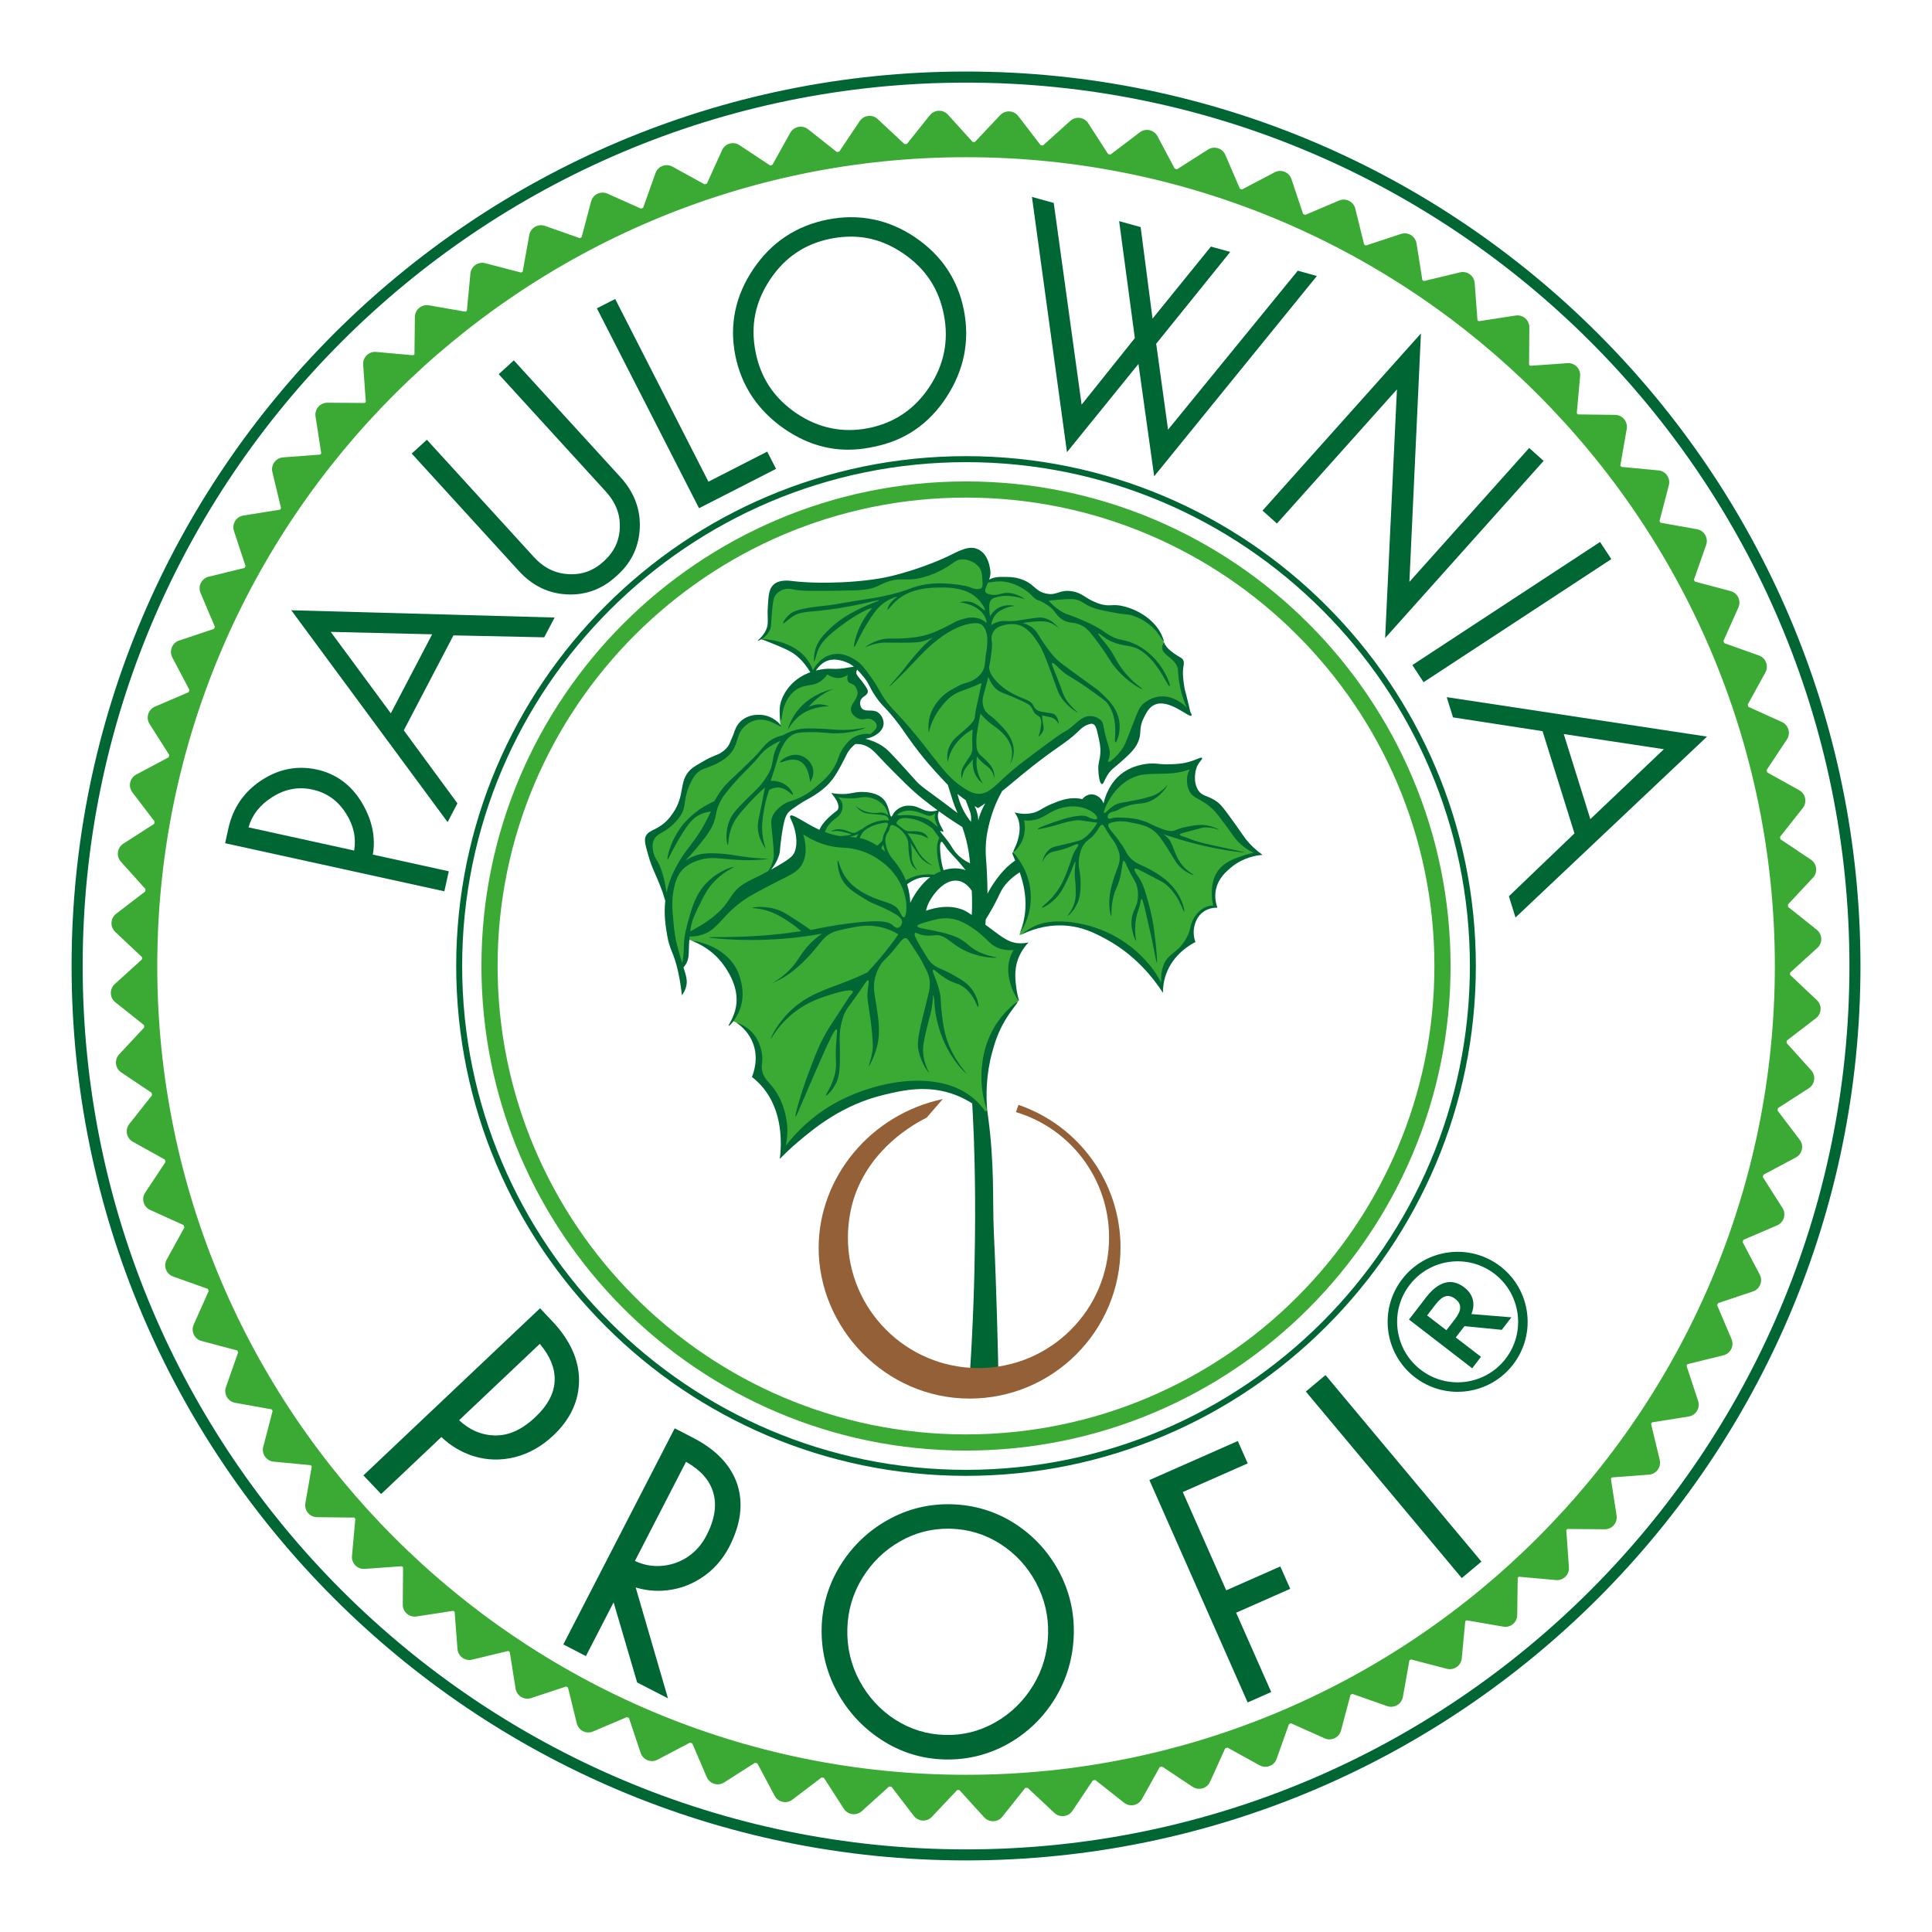
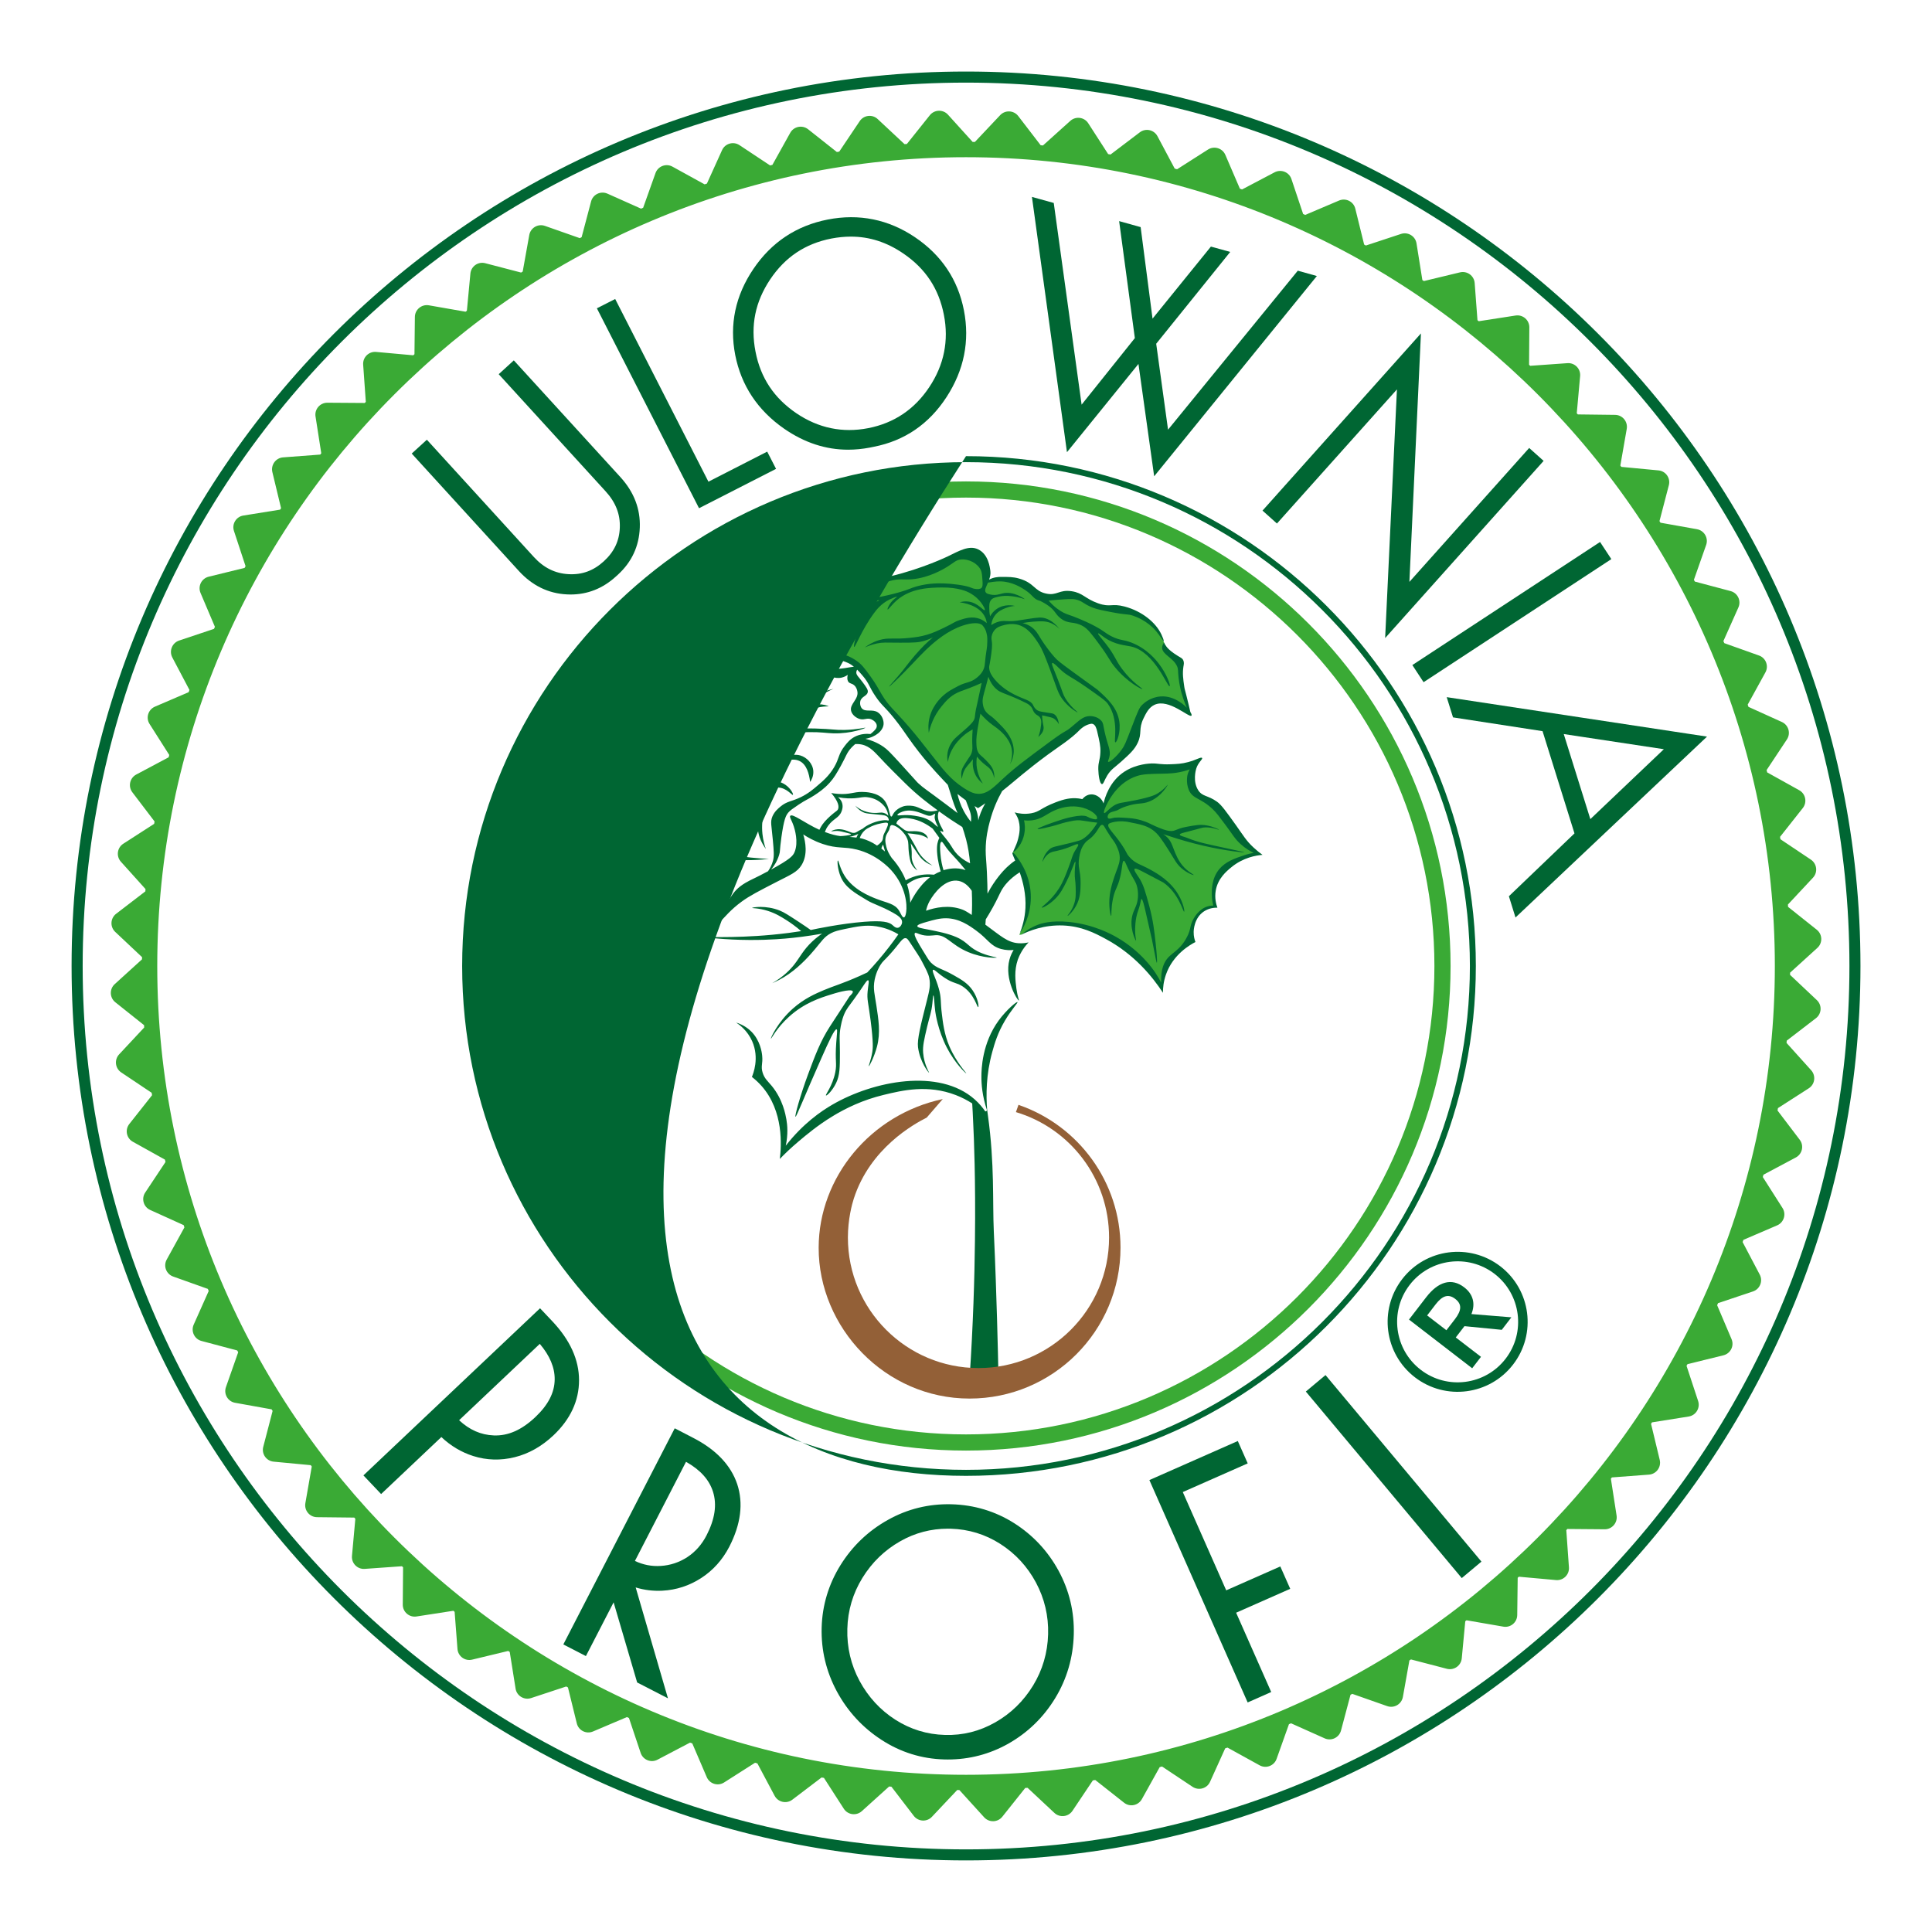
<svg xmlns="http://www.w3.org/2000/svg" width="38" height="38" viewBox="0 0 38 38" fill="none">
-   <path d="M20.084 18.603C20.033 18.61 19.959 18.614 19.872 18.599C19.68 18.566 19.57 18.46 19.43 18.352C19.215 18.188 19.016 18.035 18.749 17.98C18.643 17.959 18.452 17.919 18.228 17.98C18.061 18.026 17.986 18.096 17.922 18.055C17.851 18.008 17.889 17.885 17.844 17.6C17.829 17.506 17.811 17.429 17.797 17.377C17.971 17.237 18.096 17.214 18.18 17.221C18.211 17.223 18.262 17.232 18.345 17.232C18.43 17.233 18.501 17.224 18.548 17.217C18.488 16.945 18.456 16.738 18.454 16.657C18.454 16.612 18.463 16.579 18.482 16.552C18.502 16.523 18.528 16.508 18.544 16.5C18.461 16.418 18.42 16.342 18.443 16.309C18.448 16.301 18.461 16.289 18.498 16.289C18.473 16.252 18.427 16.171 18.427 16.062C18.428 16.021 18.435 15.985 18.443 15.957C18.404 15.973 18.343 15.994 18.267 15.992C18.165 15.989 18.139 15.947 18.005 15.918C17.918 15.898 17.825 15.877 17.727 15.918C17.657 15.946 17.608 15.996 17.59 16.015C17.558 16.05 17.537 16.086 17.523 16.113C17.514 16.061 17.493 15.987 17.449 15.905C17.421 15.854 17.373 15.765 17.281 15.702C17.165 15.622 17.039 15.623 16.944 15.623C16.789 15.624 16.737 15.668 16.561 15.659C16.497 15.655 16.445 15.646 16.412 15.639C16.536 15.806 16.524 15.896 16.506 15.94C16.498 15.958 16.491 15.965 16.392 16.062C16.265 16.186 16.245 16.205 16.22 16.238C16.192 16.275 16.155 16.331 16.126 16.41C16.098 16.412 16.067 16.411 16.036 16.407C15.854 16.382 15.731 16.265 15.675 16.203C15.702 16.258 15.737 16.343 15.752 16.451C15.763 16.53 15.782 16.679 15.711 16.841C15.643 16.992 15.533 17.074 15.476 17.115C15.299 17.242 15.115 17.261 15.03 17.264C15.204 17.075 15.257 16.91 15.272 16.794C15.289 16.671 15.263 16.607 15.288 16.356C15.307 16.154 15.334 16.092 15.354 16.054C15.406 15.956 15.478 15.902 15.605 15.816C15.972 15.566 16.015 15.582 16.169 15.451C16.278 15.358 16.399 15.255 16.489 15.079C16.565 14.932 16.565 14.839 16.681 14.704C16.724 14.653 16.787 14.581 16.893 14.531C17.026 14.469 17.081 14.513 17.178 14.449C17.283 14.38 17.354 14.242 17.315 14.167C17.299 14.136 17.258 14.119 17.174 14.085C17.081 14.047 17.064 14.059 17.002 14.026C16.933 13.989 16.862 13.951 16.849 13.885C16.841 13.846 16.865 13.799 16.912 13.705C16.959 13.608 16.975 13.604 16.974 13.572C16.973 13.502 16.902 13.48 16.845 13.392C16.817 13.348 16.786 13.279 16.782 13.172C16.729 13.187 16.648 13.206 16.547 13.215C16.395 13.23 16.344 13.209 16.234 13.215C16.039 13.227 15.894 13.311 15.815 13.356C15.738 13.401 15.597 13.485 15.482 13.654C15.438 13.72 15.348 13.856 15.336 14.051C15.33 14.143 15.344 14.22 15.357 14.272C15.321 14.236 15.258 14.181 15.165 14.143C15.127 14.128 14.923 14.048 14.723 14.14C14.611 14.191 14.552 14.272 14.473 14.386C14.3 14.632 14.367 14.713 14.242 14.852C14.084 15.027 13.952 14.927 13.729 15.122C13.57 15.261 13.496 15.434 13.467 15.502C13.381 15.701 13.433 15.737 13.341 15.921C13.271 16.063 13.205 16.196 13.067 16.269C13.012 16.299 12.915 16.335 12.817 16.438C12.805 16.45 12.784 16.472 12.77 16.492C12.714 16.574 12.685 16.747 13.048 17.475C13.086 17.552 13.118 17.614 13.138 17.651C13.135 17.686 13.131 17.742 13.13 17.812C13.129 17.896 13.126 18.263 13.279 18.744C13.305 18.825 13.345 18.94 13.404 19.076C13.428 19.022 13.453 18.955 13.475 18.877C13.49 18.822 13.505 18.767 13.514 18.693C13.52 18.638 13.524 18.564 13.514 18.478C13.591 18.492 13.696 18.518 13.815 18.568C13.904 18.605 14.058 18.669 14.203 18.803C14.235 18.832 14.537 19.12 14.544 19.527C14.546 19.682 14.505 19.829 14.493 19.871C14.467 19.958 14.436 20.028 14.41 20.079C14.499 20.115 14.628 20.184 14.739 20.314C14.802 20.387 14.968 20.607 14.939 20.901C14.927 21.023 14.886 21.116 14.856 21.171C14.909 21.208 14.984 21.267 15.06 21.352C15.279 21.596 15.337 21.87 15.373 22.052C15.4 22.187 15.425 22.392 15.397 22.643C15.572 22.467 15.835 22.228 16.192 21.997C16.458 21.825 16.813 21.6 17.331 21.469C17.49 21.429 18.02 21.308 18.584 21.422C18.927 21.491 19.104 21.612 19.209 21.706C19.285 21.773 19.337 21.84 19.37 21.887C19.386 21.875 19.401 21.864 19.416 21.853C19.349 21.468 19.374 21.152 19.406 20.948C19.428 20.806 19.47 20.55 19.613 20.259C19.73 20.023 19.863 19.866 19.903 19.821C19.956 19.761 20.004 19.713 20.04 19.679C19.988 19.576 19.825 19.222 19.958 18.842C19.992 18.746 20.037 18.666 20.084 18.603Z" fill="#3AAA35" />
  <path d="M24.233 16.167C24.137 16.042 24.041 15.955 23.999 15.917C23.869 15.8 23.733 15.707 23.718 15.697C23.573 15.598 23.552 15.606 23.511 15.551C23.412 15.42 23.439 15.251 23.444 15.216C23.462 15.105 23.513 15.025 23.543 14.985C23.493 15.005 23.412 15.033 23.31 15.056C23.122 15.097 22.995 15.088 22.803 15.094C22.543 15.102 22.413 15.109 22.341 15.135C22.155 15.203 22.043 15.329 21.962 15.421C21.798 15.606 21.72 15.803 21.681 15.941C21.646 15.913 21.592 15.875 21.521 15.843C21.33 15.755 21.152 15.772 21.06 15.782C20.786 15.812 20.539 15.944 20.516 15.956C20.46 15.987 20.378 16.036 20.256 16.053C20.174 16.064 20.105 16.057 20.058 16.049C20.068 16.071 20.084 16.11 20.095 16.159C20.147 16.393 20.032 16.595 20.002 16.647C19.984 16.678 19.957 16.722 19.916 16.77C19.966 16.846 20.027 16.953 20.082 17.089C20.13 17.204 20.211 17.41 20.218 17.676C20.225 17.994 20.122 18.245 20.048 18.387C20.061 18.386 20.075 18.384 20.088 18.383C20.112 18.366 20.145 18.345 20.187 18.322C20.187 18.322 20.305 18.257 20.458 18.219C20.822 18.127 21.178 18.197 21.178 18.197C21.399 18.241 21.551 18.319 21.71 18.4C21.757 18.424 21.939 18.519 22.153 18.685C22.254 18.763 22.492 18.958 22.728 19.268C22.783 19.341 22.827 19.405 22.858 19.453C22.861 19.384 22.871 19.288 22.902 19.179C22.923 19.104 22.962 18.97 23.061 18.835C23.189 18.661 23.351 18.572 23.449 18.53C23.443 18.48 23.438 18.408 23.449 18.322C23.456 18.259 23.47 18.146 23.529 18.051C23.639 17.877 23.855 17.839 23.909 17.831C23.902 17.814 23.895 17.79 23.888 17.761C23.831 17.513 23.943 17.297 23.969 17.249C24.143 16.93 24.497 16.848 24.605 16.823C24.675 16.807 24.734 16.801 24.773 16.798C24.728 16.777 24.654 16.739 24.577 16.673C24.409 16.528 24.417 16.405 24.233 16.167Z" fill="#3AAA35" />
  <path d="M15.609 12.805C15.687 12.857 15.814 12.944 15.918 13.106C15.954 13.162 15.977 13.212 15.992 13.247C16.009 13.211 16.108 13.012 16.329 12.95C16.484 12.906 16.616 12.954 16.677 12.977C16.836 13.037 16.928 13.145 16.998 13.228C17.164 13.425 17.128 13.516 17.319 13.748C17.372 13.813 17.368 13.797 17.476 13.921C17.606 14.07 17.689 14.18 17.746 14.254C17.908 14.463 17.933 14.468 18.145 14.723C18.424 15.06 18.407 15.083 18.631 15.334C18.831 15.56 18.994 15.709 19.187 15.726C19.286 15.734 19.375 15.707 19.375 15.707C19.479 15.675 19.537 15.617 19.622 15.539C19.737 15.434 19.861 15.34 19.98 15.241C20.08 15.158 20.149 15.105 20.283 15.002C20.654 14.717 20.643 14.758 20.819 14.608C20.971 14.479 21.041 14.396 21.221 14.286C21.394 14.179 21.468 14.169 21.524 14.193C21.598 14.224 21.625 14.309 21.663 14.429C21.684 14.496 21.71 14.6 21.719 14.858C21.721 14.941 21.723 15.055 21.716 15.19C21.923 15.068 22.046 14.934 22.121 14.834C22.23 14.689 22.299 14.531 22.417 14.259C22.543 13.972 22.568 13.864 22.685 13.814C22.773 13.777 22.865 13.793 22.994 13.816C23.102 13.836 23.216 13.856 23.31 13.944C23.345 13.977 23.376 14.018 23.388 14.011C23.401 14.002 23.377 13.94 23.357 13.883C23.327 13.794 23.305 13.685 23.262 13.467C23.237 13.343 23.225 13.281 23.218 13.197C23.203 13.04 23.224 13.045 23.204 13C23.145 12.87 22.989 12.882 22.923 12.726C22.912 12.7 22.919 12.704 22.901 12.653C22.901 12.653 22.859 12.536 22.784 12.428C22.641 12.221 22.408 12.099 22.381 12.085C22.232 12.009 22.104 11.984 21.986 11.961C21.745 11.915 21.742 11.962 21.579 11.917C21.335 11.851 21.316 11.739 21.102 11.716C21.008 11.706 21.029 11.729 20.816 11.733C20.61 11.738 20.504 11.739 20.396 11.691C20.258 11.631 20.296 11.572 20.148 11.483C19.904 11.339 19.623 11.394 19.56 11.406C19.486 11.421 19.428 11.442 19.39 11.457C19.43 11.252 19.383 11.059 19.255 10.973C19.15 10.901 19.018 10.923 18.917 10.94C18.723 10.972 18.614 11.053 18.486 11.123C18.375 11.184 18.108 11.246 17.578 11.368C17.246 11.445 17.08 11.483 17.021 11.492C16.601 11.555 16.325 11.596 15.986 11.528C15.867 11.504 15.694 11.457 15.476 11.504C15.389 11.522 15.294 11.544 15.226 11.623C15.201 11.652 15.169 11.701 15.142 12.03C15.123 12.252 15.129 12.348 15.058 12.461C15.026 12.512 14.99 12.547 14.965 12.569C15.019 12.578 15.092 12.591 15.177 12.615C15.287 12.647 15.441 12.692 15.609 12.805Z" fill="#3AAA35" />
  <path d="M35.208 19.174C35.208 19.16 35.209 19.145 35.209 19.131L35.745 18.644C35.852 18.547 35.847 18.378 35.734 18.287L35.169 17.837C35.168 17.822 35.167 17.806 35.166 17.791L35.659 17.263C35.758 17.157 35.738 16.989 35.618 16.908L35.019 16.507C35.017 16.491 35.014 16.475 35.011 16.46L35.459 15.893C35.548 15.78 35.515 15.613 35.389 15.543L34.758 15.192C34.754 15.177 34.751 15.161 34.747 15.146L35.146 14.544C35.226 14.424 35.179 14.261 35.048 14.201L34.39 13.903C34.385 13.889 34.38 13.873 34.375 13.859L34.723 13.226C34.793 13.1 34.733 12.941 34.597 12.893L33.915 12.65C33.909 12.636 33.903 12.623 33.897 12.609L34.192 11.948C34.251 11.816 34.178 11.663 34.039 11.626L33.336 11.439C33.329 11.427 33.323 11.415 33.317 11.404L33.558 10.718C33.606 10.582 33.52 10.435 33.378 10.409L32.66 10.281C32.654 10.271 32.647 10.26 32.64 10.25L32.824 9.544C32.861 9.404 32.763 9.265 32.619 9.252L31.89 9.183C31.883 9.174 31.877 9.165 31.87 9.157L31.996 8.435C32.02 8.292 31.912 8.162 31.768 8.16L31.034 8.151C31.027 8.144 31.02 8.135 31.013 8.128L31.079 7.397C31.092 7.253 30.973 7.132 30.829 7.143L30.097 7.195C30.089 7.188 30.082 7.181 30.075 7.174L30.08 6.439C30.081 6.295 29.953 6.184 29.81 6.206L29.085 6.318C29.077 6.311 29.068 6.304 29.06 6.298L29.005 5.567C28.994 5.423 28.857 5.323 28.716 5.357L28.006 5.528C27.996 5.521 27.986 5.515 27.976 5.508L27.861 4.787C27.838 4.644 27.693 4.556 27.556 4.601L26.865 4.829C26.854 4.823 26.843 4.817 26.831 4.81L26.657 4.104C26.623 3.964 26.471 3.888 26.338 3.944L25.672 4.227C25.659 4.221 25.645 4.215 25.631 4.209L25.401 3.522C25.356 3.385 25.198 3.322 25.07 3.389L24.43 3.726C24.416 3.72 24.401 3.715 24.387 3.711L24.101 3.046C24.044 2.914 23.882 2.864 23.76 2.941L23.152 3.329C23.136 3.325 23.121 3.32 23.105 3.316L22.766 2.679C22.698 2.552 22.533 2.515 22.418 2.603L21.843 3.039C21.828 3.036 21.812 3.034 21.796 3.031L21.405 2.425C21.327 2.303 21.159 2.281 21.052 2.377L20.514 2.861C20.499 2.859 20.484 2.858 20.469 2.857L20.028 2.283C19.94 2.168 19.771 2.16 19.672 2.265L19.175 2.792C19.16 2.792 19.146 2.792 19.131 2.792L18.645 2.255C18.548 2.148 18.378 2.154 18.288 2.267L17.837 2.832C17.822 2.833 17.807 2.834 17.791 2.835L17.263 2.342C17.158 2.243 16.989 2.263 16.909 2.383L16.507 2.982C16.491 2.984 16.476 2.987 16.46 2.99L15.894 2.542C15.78 2.453 15.614 2.486 15.543 2.612L15.192 3.243C15.177 3.247 15.162 3.25 15.147 3.254L14.545 2.855C14.425 2.775 14.261 2.822 14.202 2.953L13.904 3.611C13.889 3.616 13.874 3.621 13.859 3.626L13.227 3.278C13.101 3.208 12.942 3.268 12.893 3.404L12.65 4.086C12.636 4.092 12.623 4.098 12.609 4.104L11.948 3.809C11.816 3.75 11.663 3.823 11.626 3.962L11.44 4.665C11.428 4.672 11.416 4.678 11.404 4.684L10.718 4.443C10.582 4.395 10.435 4.481 10.41 4.623L10.281 5.341C10.271 5.347 10.26 5.354 10.25 5.361L9.544 5.177C9.404 5.14 9.265 5.238 9.252 5.382L9.183 6.112C9.174 6.118 9.165 6.125 9.157 6.131L8.435 6.005C8.293 5.981 8.162 6.089 8.16 6.233L8.152 6.967C8.144 6.974 8.136 6.981 8.128 6.988L7.398 6.922C7.254 6.909 7.133 7.028 7.143 7.172L7.195 7.904C7.188 7.912 7.181 7.919 7.174 7.926L6.44 7.921C6.295 7.92 6.184 8.049 6.206 8.191L6.319 8.916C6.312 8.924 6.305 8.933 6.298 8.941L5.567 8.996C5.424 9.007 5.324 9.144 5.357 9.285L5.528 9.995C5.522 10.005 5.515 10.014 5.509 10.024L4.787 10.14C4.645 10.162 4.556 10.307 4.602 10.444L4.83 11.136C4.824 11.147 4.817 11.158 4.811 11.17L4.104 11.343C3.964 11.378 3.888 11.529 3.944 11.662L4.227 12.329C4.221 12.342 4.215 12.356 4.209 12.369L3.522 12.599C3.386 12.645 3.322 12.803 3.389 12.931L3.726 13.57C3.721 13.585 3.716 13.599 3.711 13.614L3.047 13.899C2.914 13.957 2.864 14.119 2.942 14.24L3.329 14.849C3.325 14.865 3.321 14.88 3.317 14.895L2.68 15.234C2.552 15.302 2.516 15.468 2.603 15.583L3.04 16.157C3.037 16.173 3.034 16.189 3.032 16.204L2.425 16.595C2.304 16.673 2.281 16.841 2.378 16.949L2.862 17.487C2.861 17.502 2.86 17.517 2.859 17.532L2.284 17.973C2.17 18.061 2.161 18.23 2.266 18.329L2.794 18.826C2.794 18.84 2.793 18.855 2.793 18.869L2.257 19.356C2.15 19.453 2.155 19.623 2.268 19.713L2.834 20.164C2.835 20.179 2.835 20.195 2.836 20.21L2.343 20.738C2.245 20.844 2.264 21.012 2.384 21.093L2.983 21.494C2.986 21.51 2.988 21.526 2.991 21.541L2.543 22.108C2.454 22.221 2.487 22.387 2.613 22.457L3.244 22.808C3.248 22.824 3.252 22.839 3.255 22.855L2.856 23.456C2.776 23.576 2.823 23.74 2.955 23.799L3.613 24.097C3.617 24.112 3.622 24.127 3.627 24.142L3.279 24.774C3.209 24.901 3.269 25.059 3.406 25.108L4.088 25.351C4.094 25.365 4.1 25.378 4.105 25.392L3.81 26.053C3.751 26.185 3.824 26.338 3.963 26.375L4.666 26.562C4.673 26.573 4.679 26.585 4.685 26.597L4.444 27.283C4.396 27.419 4.482 27.566 4.624 27.591L5.342 27.72C5.348 27.73 5.355 27.741 5.362 27.751L5.178 28.457C5.141 28.597 5.239 28.736 5.383 28.749L6.112 28.818C6.119 28.827 6.125 28.835 6.132 28.844L6.006 29.566C5.982 29.709 6.09 29.839 6.234 29.841L6.968 29.849C6.975 29.857 6.982 29.865 6.989 29.873L6.923 30.603C6.91 30.747 7.029 30.868 7.173 30.858L7.905 30.806C7.913 30.813 7.92 30.82 7.928 30.826L7.922 31.561C7.921 31.705 8.05 31.817 8.193 31.794L8.917 31.682C8.926 31.689 8.934 31.696 8.942 31.703L8.998 32.433C9.009 32.577 9.146 32.677 9.286 32.643L9.996 32.472C10.006 32.479 10.016 32.485 10.026 32.492L10.141 33.214C10.164 33.356 10.309 33.444 10.446 33.399L11.137 33.171C11.149 33.177 11.16 33.183 11.171 33.19L11.345 33.897C11.379 34.037 11.531 34.113 11.664 34.056L12.33 33.773C12.344 33.779 12.357 33.785 12.371 33.791L12.601 34.478C12.647 34.615 12.805 34.678 12.932 34.611L13.572 34.275C13.587 34.28 13.601 34.285 13.616 34.29L13.901 34.954C13.958 35.087 14.121 35.137 14.242 35.059L14.851 34.671C14.867 34.676 14.882 34.68 14.897 34.684L15.236 35.321C15.304 35.448 15.47 35.485 15.585 35.397L16.159 34.961C16.175 34.964 16.191 34.966 16.206 34.969L16.597 35.576C16.675 35.697 16.843 35.72 16.951 35.623L17.488 35.138C17.503 35.14 17.518 35.141 17.533 35.142L17.973 35.716C18.061 35.831 18.231 35.84 18.33 35.734L18.827 35.207C18.841 35.207 18.856 35.207 18.87 35.208L19.357 35.744C19.454 35.851 19.624 35.846 19.714 35.733L20.165 35.167C20.18 35.166 20.196 35.165 20.211 35.164L20.739 35.658C20.845 35.756 21.013 35.737 21.094 35.617L21.495 35.018C21.511 35.015 21.526 35.012 21.542 35.01L22.109 35.457C22.222 35.547 22.388 35.514 22.459 35.387L22.81 34.757C22.825 34.753 22.84 34.749 22.856 34.745L23.457 35.145C23.578 35.224 23.741 35.178 23.8 35.046L24.098 34.388C24.113 34.383 24.128 34.378 24.143 34.373L24.776 34.722C24.902 34.791 25.061 34.731 25.109 34.595L25.352 33.913C25.366 33.907 25.38 33.901 25.393 33.895L26.054 34.191C26.186 34.25 26.339 34.177 26.376 34.037L26.563 33.334C26.574 33.328 26.586 33.322 26.598 33.316L27.284 33.557C27.421 33.605 27.567 33.519 27.593 33.377L27.721 32.659C27.732 32.653 27.742 32.645 27.752 32.639L28.458 32.823C28.598 32.859 28.737 32.762 28.751 32.618L28.82 31.888C28.828 31.882 28.837 31.875 28.845 31.869L29.568 31.994C29.71 32.019 29.84 31.911 29.842 31.767L29.851 31.033C29.858 31.026 29.866 31.019 29.874 31.012L30.605 31.078C30.748 31.091 30.869 30.972 30.859 30.828L30.807 30.096C30.814 30.088 30.821 30.081 30.828 30.073L31.563 30.079C31.707 30.08 31.818 29.951 31.796 29.808L31.684 29.084C31.69 29.076 31.697 29.067 31.704 29.059L32.434 29.004C32.578 28.993 32.678 28.856 32.645 28.715L32.474 28.005C32.48 27.995 32.487 27.985 32.493 27.976L33.215 27.861C33.357 27.838 33.445 27.693 33.4 27.556L33.172 26.864C33.178 26.853 33.184 26.842 33.191 26.831L33.898 26.657C34.038 26.622 34.114 26.471 34.057 26.338L33.774 25.672C33.78 25.658 33.786 25.645 33.792 25.631L34.479 25.401C34.616 25.355 34.679 25.197 34.612 25.07L34.275 24.43C34.281 24.415 34.286 24.401 34.291 24.386L34.955 24.101C35.087 24.044 35.137 23.881 35.06 23.76L34.672 23.151C34.676 23.136 34.681 23.12 34.685 23.105L35.322 22.766C35.449 22.698 35.486 22.532 35.398 22.417L34.962 21.843C34.965 21.827 34.967 21.811 34.97 21.795L35.577 21.405C35.698 21.327 35.72 21.159 35.624 21.051L35.139 20.513C35.141 20.498 35.142 20.483 35.143 20.468L35.717 20.027C35.832 19.939 35.84 19.77 35.735 19.671L35.208 19.174ZM19.001 34.908C10.229 34.908 3.093 27.772 3.093 19C3.093 10.228 10.229 3.092 19.001 3.092C27.773 3.092 34.909 10.228 34.909 19C34.909 27.772 27.773 34.908 19.001 34.908Z" fill="#3AAA35" />
  <path d="M19 9.469C13.745 9.469 9.469 13.745 9.469 19C9.469 24.256 13.745 28.531 19 28.531C24.256 28.531 28.531 24.256 28.531 19C28.531 13.745 24.256 9.469 19 9.469ZM19 28.213C13.92 28.213 9.787 24.08 9.787 19C9.787 13.92 13.92 9.787 19 9.787C24.081 9.787 28.213 13.92 28.213 19C28.213 24.081 24.081 28.213 19 28.213Z" fill="#3AAA35" />
  <path d="M20.231 18.535C20.186 18.546 20.116 18.558 20.033 18.552C19.815 18.537 19.687 18.411 19.381 18.187C19.383 18.152 19.386 18.117 19.389 18.082C19.422 18.029 19.471 17.95 19.525 17.852C19.619 17.682 19.654 17.594 19.693 17.522C19.75 17.418 19.857 17.284 20.056 17.157C20.122 17.346 20.183 17.59 20.169 17.86C20.158 18.07 20.104 18.242 20.057 18.36C20.122 18.262 20.275 18.006 20.275 17.648C20.275 17.302 20.133 17.058 20.083 16.976C20.034 16.894 19.939 16.758 19.916 16.771C19.902 16.778 19.928 16.836 19.967 16.926C19.941 16.944 19.913 16.963 19.881 16.99C19.762 17.087 19.689 17.179 19.634 17.248C19.573 17.327 19.496 17.436 19.423 17.577C19.422 17.481 19.42 17.334 19.411 17.154C19.399 16.916 19.387 16.851 19.387 16.725C19.387 16.472 19.436 16.279 19.468 16.158C19.53 15.92 19.62 15.72 19.711 15.559C19.847 15.452 19.965 15.349 20.113 15.228C20.23 15.132 20.399 14.997 20.611 14.841C20.827 14.682 21.06 14.541 21.246 14.348C21.246 14.348 21.326 14.265 21.442 14.239C21.457 14.235 21.474 14.233 21.493 14.239C21.548 14.257 21.568 14.335 21.58 14.386C21.626 14.581 21.648 14.678 21.643 14.793C21.636 14.967 21.6 14.973 21.602 15.131C21.605 15.254 21.63 15.418 21.674 15.422C21.704 15.425 21.719 15.349 21.779 15.251C21.854 15.129 21.923 15.097 22.052 14.981C22.216 14.833 22.312 14.747 22.376 14.613C22.469 14.418 22.387 14.343 22.493 14.127C22.54 14.03 22.596 13.914 22.707 13.863C22.989 13.731 23.394 14.128 23.435 14.075C23.443 14.065 23.434 14.038 23.413 14.005C23.406 13.972 23.394 13.92 23.374 13.839C23.304 13.545 23.302 13.572 23.293 13.505C23.271 13.355 23.256 13.248 23.276 13.114C23.284 13.068 23.293 13.03 23.274 12.988C23.25 12.935 23.212 12.937 23.092 12.852C22.999 12.787 22.963 12.745 22.942 12.717C22.919 12.687 22.904 12.659 22.894 12.64C22.859 12.689 22.855 12.727 22.858 12.752C22.872 12.878 23.077 12.941 23.15 13.102C23.18 13.168 23.164 13.185 23.182 13.337C23.211 13.58 23.273 13.739 23.289 13.784C23.306 13.832 23.325 13.878 23.343 13.92C23.293 13.868 23.227 13.815 23.151 13.774C23.099 13.747 22.985 13.688 22.83 13.698C22.629 13.711 22.499 13.831 22.469 13.86C22.41 13.917 22.39 13.961 22.253 14.319C22.14 14.612 22.121 14.664 22.061 14.746C21.962 14.883 21.821 15.003 21.797 14.984C21.786 14.976 21.804 14.946 21.817 14.899C21.858 14.753 21.787 14.679 21.723 14.377C21.697 14.254 21.7 14.221 21.662 14.177C21.582 14.084 21.449 14.084 21.436 14.084C21.301 14.086 21.222 14.177 21.075 14.298C20.923 14.424 21.019 14.317 20.641 14.596C20.194 14.926 19.97 15.091 19.737 15.307C19.543 15.486 19.425 15.617 19.242 15.614C19.178 15.612 19.103 15.595 18.956 15.499C18.687 15.325 18.542 15.126 18.32 14.844C18.126 14.596 18.029 14.472 17.889 14.309C17.563 13.931 17.487 13.899 17.345 13.663C17.282 13.559 17.236 13.462 17.122 13.305C17.004 13.142 16.943 13.059 16.834 12.988C16.761 12.94 16.576 12.82 16.353 12.876C16.115 12.936 16.008 13.151 15.99 13.186C15.964 13.114 15.932 13.053 15.898 13.002C15.642 12.623 15.143 12.576 14.985 12.568C15.037 12.534 15.1 12.479 15.14 12.397C15.173 12.331 15.161 12.306 15.184 12.03C15.203 11.812 15.217 11.746 15.269 11.687C15.324 11.624 15.393 11.6 15.407 11.596C15.496 11.566 15.576 11.587 15.601 11.593C15.755 11.629 16.029 11.625 16.576 11.616C16.921 11.611 17.097 11.607 17.267 11.526C17.328 11.498 17.392 11.459 17.504 11.427C17.69 11.374 17.763 11.409 17.941 11.393C18.276 11.363 18.556 11.194 18.62 11.155C18.771 11.063 18.801 11.011 18.907 11.003C19.053 10.992 19.229 11.076 19.294 11.218C19.312 11.259 19.317 11.316 19.325 11.432C19.33 11.503 19.327 11.546 19.299 11.569C19.292 11.574 19.28 11.581 19.252 11.585C19.177 11.594 19.114 11.565 19.108 11.562C18.989 11.508 18.699 11.48 18.586 11.476C18.469 11.472 18.27 11.467 18.031 11.533C17.908 11.568 17.895 11.588 17.706 11.644C17.664 11.656 17.542 11.692 17.334 11.735C17.161 11.77 17.149 11.766 16.799 11.823C16.459 11.879 16.413 11.893 16.229 11.914C16.128 11.925 16.095 11.926 15.997 11.94C15.669 11.987 15.589 12.038 15.55 12.068C15.452 12.143 15.393 12.25 15.404 12.261C15.415 12.271 15.491 12.194 15.57 12.139C15.744 12.017 15.863 12.049 16.299 11.991C16.658 11.944 16.989 11.869 16.989 11.869C17.141 11.834 17.288 11.796 17.292 11.807C17.296 11.82 17.101 11.875 16.856 12C16.723 12.068 16.526 12.17 16.326 12.362C16.205 12.478 16.071 12.61 16.027 12.815C16.009 12.901 16.004 13.011 16.014 13.013C16.024 13.014 16.048 12.909 16.07 12.842C16.143 12.615 16.314 12.482 16.54 12.309C16.818 12.097 17.122 11.941 17.142 11.968C17.149 11.979 17.108 12.006 17.047 12.094C17.021 12.132 16.958 12.224 16.905 12.342C16.825 12.52 16.783 12.718 16.801 12.724C16.825 12.733 16.941 12.399 17.191 12.059C17.235 11.999 17.331 11.873 17.491 11.794C17.542 11.769 17.637 11.73 17.641 11.739C17.644 11.743 17.619 11.759 17.597 11.776C17.496 11.856 17.446 11.98 17.458 11.988C17.47 11.997 17.539 11.896 17.635 11.811C17.916 11.562 18.301 11.558 18.519 11.555C18.852 11.551 19.024 11.636 19.063 11.657C19.188 11.723 19.259 11.804 19.295 11.851C19.342 11.913 19.383 11.989 19.369 12.001C19.348 12.019 19.239 11.861 19.056 11.833C18.984 11.822 18.921 11.833 18.875 11.847C18.922 11.852 19.269 11.896 19.378 12.146C19.392 12.176 19.403 12.213 19.408 12.256C19.379 12.23 19.333 12.196 19.271 12.172C19.122 12.116 18.98 12.161 18.872 12.197C18.765 12.232 18.775 12.248 18.565 12.348C18.442 12.406 18.352 12.449 18.237 12.483C18.109 12.522 18.011 12.533 17.891 12.546C17.563 12.581 17.482 12.533 17.292 12.59C17.166 12.628 17.071 12.688 17.009 12.735C17.063 12.711 17.145 12.678 17.248 12.656C17.361 12.632 17.417 12.639 17.703 12.641C17.985 12.642 18.068 12.636 18.172 12.607C18.249 12.584 18.31 12.557 18.349 12.537C18.308 12.571 18.252 12.62 18.189 12.681C18.132 12.737 18.078 12.795 17.997 12.888C17.828 13.085 17.819 13.119 17.664 13.3C17.561 13.42 17.483 13.501 17.487 13.505C17.491 13.509 17.567 13.437 17.599 13.406C17.89 13.128 18.031 12.957 18.205 12.789C18.397 12.604 18.643 12.403 18.935 12.305C19.113 12.245 19.264 12.24 19.322 12.298C19.347 12.324 19.368 12.36 19.368 12.36C19.392 12.402 19.403 12.445 19.413 12.497C19.417 12.521 19.424 12.568 19.415 12.703C19.409 12.779 19.388 12.864 19.373 13.034C19.369 13.072 19.367 13.104 19.353 13.145C19.338 13.187 19.303 13.262 19.198 13.341C19.079 13.432 19.001 13.413 18.855 13.489C18.712 13.564 18.637 13.604 18.553 13.68C18.497 13.73 18.304 13.911 18.267 14.199C18.255 14.289 18.262 14.364 18.269 14.414C18.295 14.294 18.359 14.085 18.526 13.885C18.602 13.793 18.688 13.691 18.834 13.623C18.913 13.585 18.987 13.569 19.192 13.483C19.241 13.462 19.282 13.444 19.308 13.432C19.272 13.604 19.244 13.735 19.222 13.834C19.196 13.951 19.188 13.98 19.181 14.041C19.173 14.102 19.175 14.113 19.164 14.142C19.152 14.176 19.13 14.211 19.037 14.299C18.995 14.338 18.967 14.361 18.937 14.387C18.833 14.477 18.781 14.522 18.751 14.559C18.724 14.594 18.64 14.702 18.632 14.857C18.629 14.912 18.636 14.957 18.643 14.988C18.644 14.983 18.645 14.973 18.648 14.962C18.706 14.65 18.959 14.459 19.02 14.415C19.045 14.398 19.082 14.373 19.131 14.347C19.12 14.492 19.121 14.597 19.125 14.668C19.126 14.696 19.13 14.74 19.114 14.796C19.1 14.847 19.08 14.869 19.035 14.937C18.957 15.055 18.918 15.115 18.908 15.186C18.901 15.239 18.909 15.286 18.919 15.319C18.936 15.197 18.975 15.131 19.001 15.097C19.016 15.077 19.056 15.028 19.093 14.986C19.111 14.965 19.126 14.947 19.137 14.935C19.13 14.991 19.118 15.157 19.225 15.304C19.259 15.352 19.297 15.386 19.331 15.411C19.274 15.32 19.2 15.167 19.206 14.976C19.207 14.943 19.21 14.911 19.215 14.882C19.24 14.913 19.28 14.959 19.335 15.008C19.408 15.072 19.447 15.088 19.487 15.142C19.511 15.174 19.541 15.226 19.554 15.306C19.557 15.275 19.559 15.226 19.543 15.172C19.518 15.084 19.464 15.026 19.391 14.951C19.299 14.856 19.268 14.853 19.236 14.789C19.21 14.737 19.207 14.694 19.204 14.61C19.201 14.542 19.204 14.45 19.258 14.169C19.269 14.112 19.278 14.066 19.284 14.037C19.311 14.068 19.352 14.112 19.405 14.162C19.496 14.246 19.552 14.278 19.609 14.322C19.669 14.369 19.847 14.507 19.895 14.714C19.907 14.769 19.923 14.882 19.866 15.032C19.926 14.926 19.937 14.835 19.939 14.782C19.945 14.54 19.77 14.355 19.708 14.29C19.568 14.141 19.501 14.093 19.501 14.093C19.456 14.06 19.401 14.026 19.364 13.956C19.359 13.947 19.339 13.908 19.331 13.845C19.316 13.746 19.342 13.681 19.391 13.5C19.403 13.458 19.42 13.393 19.44 13.312C19.493 13.458 19.568 13.534 19.627 13.578C19.669 13.609 19.746 13.639 19.901 13.699C19.901 13.699 20.015 13.744 20.183 13.828C20.208 13.841 20.249 13.862 20.283 13.905C20.313 13.944 20.308 13.96 20.334 14.002C20.382 14.077 20.425 14.062 20.459 14.119C20.49 14.17 20.482 14.226 20.467 14.325C20.456 14.398 20.437 14.457 20.421 14.497C20.506 14.424 20.526 14.363 20.527 14.32C20.528 14.277 20.51 14.239 20.5 14.128C20.498 14.103 20.497 14.083 20.497 14.07C20.511 14.073 20.532 14.078 20.558 14.083C20.648 14.104 20.695 14.113 20.724 14.131C20.785 14.171 20.816 14.223 20.828 14.247C20.811 14.116 20.766 14.065 20.726 14.043C20.692 14.025 20.669 14.032 20.48 13.997C20.457 13.992 20.43 13.987 20.401 13.969C20.348 13.936 20.327 13.883 20.319 13.868C20.274 13.772 20.142 13.758 19.948 13.659C19.866 13.618 19.696 13.522 19.558 13.355C19.503 13.287 19.467 13.226 19.457 13.152C19.45 13.099 19.463 13.095 19.482 12.964C19.508 12.79 19.521 12.699 19.506 12.603C19.503 12.588 19.498 12.557 19.504 12.517C19.514 12.457 19.545 12.414 19.559 12.396C19.613 12.33 19.684 12.312 19.751 12.294C19.79 12.284 19.889 12.262 19.993 12.282C20.209 12.323 20.339 12.521 20.432 12.666C20.505 12.78 20.552 12.903 20.643 13.144C20.792 13.538 20.803 13.647 20.934 13.799C21.054 13.939 21.19 14.016 21.195 14.011C21.201 14.005 21.066 13.915 20.957 13.74C20.905 13.655 20.913 13.639 20.806 13.364C20.72 13.144 20.675 13.055 20.696 13.041C20.717 13.028 20.784 13.098 20.831 13.144C20.995 13.303 21.05 13.295 21.36 13.511C21.617 13.691 21.746 13.78 21.79 13.843C22.021 14.167 21.898 14.597 21.938 14.601C21.966 14.603 22.047 14.409 22.015 14.19C21.975 13.918 21.78 13.741 21.604 13.582C21.571 13.552 21.584 13.566 21.11 13.221C20.845 13.027 20.799 12.992 20.732 12.915C20.575 12.735 20.468 12.557 20.468 12.557C20.418 12.474 20.372 12.386 20.268 12.319C20.209 12.282 20.152 12.264 20.113 12.255C20.163 12.245 20.235 12.234 20.324 12.227C20.46 12.218 20.551 12.212 20.649 12.247C20.695 12.264 20.769 12.298 20.845 12.376C20.705 12.202 20.581 12.158 20.499 12.149C20.43 12.14 20.311 12.159 20.072 12.197C20.02 12.206 19.981 12.213 19.921 12.216C19.806 12.223 19.77 12.207 19.696 12.217C19.647 12.223 19.578 12.241 19.496 12.294C19.506 12.204 19.541 12.145 19.562 12.115C19.628 12.02 19.72 11.984 19.78 11.96C19.854 11.93 19.92 11.921 19.963 11.918C19.93 11.91 19.763 11.873 19.611 11.973C19.537 12.021 19.495 12.083 19.474 12.122C19.468 12.092 19.46 12.049 19.459 11.996C19.456 11.913 19.454 11.852 19.49 11.805C19.523 11.761 19.572 11.751 19.65 11.734C19.719 11.72 19.796 11.714 19.901 11.727C20.058 11.745 20.154 11.788 20.155 11.785C20.157 11.78 19.933 11.618 19.717 11.672C19.666 11.684 19.586 11.717 19.483 11.694C19.438 11.684 19.411 11.678 19.392 11.656C19.355 11.612 19.395 11.544 19.433 11.459C19.483 11.454 19.571 11.434 19.667 11.435C19.904 11.436 20.093 11.559 20.16 11.603C20.329 11.715 20.319 11.779 20.444 11.815C20.45 11.817 20.455 11.818 20.46 11.819C20.5 11.84 20.557 11.868 20.616 11.911C20.762 12.014 20.749 12.074 20.861 12.162C21.024 12.288 21.111 12.208 21.301 12.316C21.396 12.37 21.473 12.472 21.622 12.674C21.83 12.955 21.816 12.986 21.933 13.127C22.173 13.419 22.461 13.565 22.47 13.553C22.478 13.543 22.273 13.429 22.073 13.162C21.931 12.973 21.939 12.902 21.748 12.66C21.671 12.563 21.586 12.469 21.598 12.458C21.607 12.448 21.675 12.505 21.73 12.543C21.933 12.683 22.133 12.691 22.243 12.715C22.713 12.818 22.963 13.521 23.005 13.497C23.029 13.483 22.946 13.253 22.793 13.054C22.74 12.985 22.561 12.757 22.254 12.639C22.083 12.573 22.036 12.603 21.859 12.514C21.733 12.45 21.724 12.417 21.545 12.32C21.42 12.252 21.314 12.208 21.225 12.17C21.027 12.087 21.003 12.094 20.917 12.05C20.837 12.009 20.733 11.937 20.626 11.814C20.669 11.809 20.724 11.803 20.802 11.797C20.991 11.783 21.085 11.775 21.157 11.791C21.298 11.822 21.3 11.875 21.489 11.95C21.579 11.985 21.671 12.003 21.85 12.038C22.192 12.104 22.169 12.07 22.288 12.111C22.345 12.131 22.564 12.209 22.737 12.411C22.82 12.508 22.877 12.616 22.888 12.61C22.898 12.604 22.861 12.516 22.843 12.478C22.733 12.243 22.462 12.021 22.121 11.93C21.856 11.86 21.846 11.954 21.595 11.865C21.342 11.775 21.301 11.663 21.081 11.629C20.828 11.59 20.794 11.723 20.572 11.674C20.338 11.622 20.347 11.465 20.043 11.379C19.925 11.346 19.842 11.347 19.679 11.347C19.636 11.348 19.546 11.351 19.455 11.4C19.474 11.348 19.487 11.291 19.479 11.229C19.47 11.161 19.442 10.899 19.235 10.803C19.058 10.72 18.861 10.837 18.642 10.943C18.642 10.943 18.149 11.183 17.52 11.333C16.994 11.459 16.13 11.494 15.59 11.429C15.513 11.419 15.324 11.394 15.21 11.504C15.124 11.587 15.116 11.71 15.102 11.934C15.086 12.186 15.128 12.256 15.066 12.392C15.003 12.528 14.897 12.594 14.905 12.603C14.909 12.607 14.939 12.595 14.975 12.572C15.005 12.583 15.043 12.597 15.089 12.615C15.117 12.626 15.408 12.739 15.537 12.81C15.629 12.86 15.787 12.971 15.938 13.222C15.825 13.264 15.698 13.33 15.585 13.441C15.537 13.488 15.347 13.682 15.335 13.954C15.33 14.058 15.352 14.162 15.366 14.162C15.382 14.162 15.373 14.028 15.429 13.88C15.445 13.836 15.509 13.666 15.664 13.563C15.85 13.438 15.999 13.522 16.177 13.371C16.224 13.331 16.255 13.291 16.272 13.264C16.297 13.281 16.411 13.359 16.553 13.328C16.606 13.316 16.647 13.293 16.674 13.273C16.656 13.353 16.672 13.393 16.689 13.414C16.718 13.448 16.756 13.44 16.799 13.477C16.845 13.515 16.857 13.57 16.862 13.592C16.898 13.752 16.707 13.843 16.74 13.982C16.759 14.062 16.845 14.126 16.916 14.143C17.006 14.166 17.052 14.113 17.137 14.148C17.183 14.168 17.241 14.213 17.245 14.271C17.249 14.325 17.206 14.364 17.157 14.408C17.148 14.416 17.135 14.427 17.121 14.437C17.04 14.429 16.924 14.432 16.808 14.493C16.716 14.543 16.663 14.609 16.615 14.671C16.485 14.836 16.511 14.912 16.405 15.092C16.308 15.257 16.189 15.359 16.078 15.453C15.993 15.526 15.896 15.609 15.747 15.681C15.566 15.768 15.48 15.756 15.35 15.865C15.303 15.904 15.236 15.96 15.194 16.054C15.146 16.164 15.175 16.23 15.201 16.526C15.22 16.732 15.228 16.837 15.205 16.926C15.182 17.014 15.143 17.083 15.106 17.136C14.847 17.276 14.774 17.298 14.663 17.364C14.335 17.558 14.404 17.718 14.07 17.998C13.871 18.166 13.68 18.26 13.576 18.321C13.578 18.306 13.579 18.289 13.581 18.277C13.608 18.102 13.666 17.983 13.761 17.79C13.84 17.629 13.901 17.504 14.019 17.371C14.219 17.146 14.435 17.064 14.43 17.054C14.424 17.043 14.129 17.122 13.893 17.369C13.682 17.59 13.61 17.85 13.539 18.104C13.496 18.262 13.454 18.415 13.451 18.601C13.45 18.642 13.451 18.715 13.439 18.816C13.434 18.863 13.426 18.904 13.418 18.943C13.392 18.859 13.347 18.71 13.322 18.612C13.274 18.428 13.261 18.288 13.247 18.143C13.221 17.881 13.203 17.669 13.269 17.415C13.309 17.26 13.354 17.192 13.381 17.156C13.418 17.106 13.506 17.005 13.702 16.933C14.034 16.81 14.239 16.932 14.794 16.917C14.938 16.913 15.055 16.902 15.123 16.893C15.041 16.89 14.916 16.883 14.766 16.867C14.479 16.836 14.399 16.803 14.144 16.788C13.898 16.773 13.784 16.792 13.682 16.827C13.593 16.858 13.524 16.898 13.478 16.929C13.537 16.869 13.61 16.791 13.69 16.694C13.899 16.439 14.007 16.307 14.062 16.106C14.091 16 14.087 15.938 14.144 15.813C14.19 15.71 14.243 15.639 14.289 15.582C14.46 15.364 14.62 15.209 14.747 15.081C14.941 14.886 14.959 14.813 15.099 14.713C15.198 14.642 15.288 14.598 15.35 14.572C15.29 14.658 15.258 14.732 15.24 14.784C15.19 14.926 15.209 15 15.15 15.144C15.122 15.213 15.091 15.258 15.056 15.312C14.937 15.491 14.834 15.569 14.695 15.707C14.488 15.916 14.383 16.022 14.328 16.193C14.257 16.409 14.301 16.619 14.316 16.62C14.329 16.62 14.316 16.476 14.382 16.291C14.446 16.113 14.549 15.998 14.733 15.795C14.804 15.717 14.909 15.609 15.045 15.488C15.036 15.539 15.021 15.619 15.002 15.717C14.926 16.106 14.895 16.18 14.906 16.306C14.914 16.398 14.946 16.536 15.063 16.698C15.039 16.629 15.009 16.527 14.996 16.4C14.979 16.235 14.998 16.109 15.02 15.97C15.037 15.86 15.068 15.711 15.127 15.539C15.174 15.512 15.237 15.486 15.311 15.49C15.474 15.498 15.579 15.648 15.596 15.633C15.609 15.62 15.554 15.509 15.45 15.437C15.338 15.358 15.215 15.356 15.157 15.359C15.177 15.302 15.208 15.21 15.243 15.097C15.313 14.873 15.318 14.82 15.371 14.718C15.421 14.62 15.473 14.521 15.581 14.457C15.65 14.416 15.722 14.402 15.909 14.4C16.158 14.397 16.248 14.42 16.395 14.424C16.746 14.432 17.023 14.323 17.021 14.314C17.02 14.307 16.863 14.351 16.61 14.357C16.418 14.361 16.385 14.339 16.039 14.329C15.847 14.324 15.771 14.329 15.682 14.349C15.556 14.378 15.458 14.426 15.394 14.464C15.35 14.472 15.286 14.489 15.216 14.526C15.082 14.595 15.016 14.69 14.927 14.795C14.884 14.847 14.787 14.941 14.594 15.128C14.366 15.349 14.305 15.388 14.201 15.524C14.131 15.617 14.082 15.701 14.051 15.758C14.006 15.778 13.944 15.807 13.873 15.848C13.596 16.008 13.438 16.21 13.4 16.261C13.171 16.566 13.114 16.899 13.13 16.906C13.143 16.911 13.21 16.735 13.401 16.425C13.546 16.189 13.633 16.086 13.768 16.021C13.851 15.981 13.928 15.968 13.981 15.963C13.951 16.029 13.902 16.13 13.835 16.248C13.643 16.582 13.512 16.682 13.354 16.952C13.294 17.055 13.195 17.227 13.132 17.465C13.124 17.497 13.118 17.528 13.111 17.558C13.078 17.34 13.018 17.075 12.926 16.933C12.912 16.911 12.853 16.825 12.84 16.702C12.836 16.665 12.828 16.593 12.86 16.522C12.904 16.422 12.994 16.394 13.095 16.33C13.095 16.33 13.275 16.216 13.388 16.037C13.51 15.843 13.425 15.754 13.568 15.43C13.636 15.276 13.688 15.224 13.721 15.195C13.812 15.116 13.887 15.114 14.023 15.054C14.083 15.027 14.233 14.96 14.343 14.846C14.545 14.637 14.458 14.433 14.675 14.261C14.706 14.236 14.77 14.187 14.864 14.166C15.121 14.107 15.347 14.311 15.362 14.288C15.374 14.27 15.255 14.127 15.07 14.077C15.046 14.07 14.832 14.016 14.639 14.133C14.362 14.302 14.483 14.609 14.191 14.799C14.091 14.864 14.044 14.85 13.829 14.976C13.69 15.056 13.621 15.097 13.572 15.147C13.347 15.373 13.481 15.636 13.237 15.991C13.206 16.036 13.166 16.095 13.097 16.16C12.915 16.332 12.773 16.32 12.707 16.436C12.664 16.511 12.691 16.611 12.746 16.805C12.819 17.067 12.897 17.197 12.983 17.417C13.031 17.538 13.063 17.64 13.085 17.719C13.055 17.988 13.092 18.218 13.123 18.401C13.171 18.69 13.256 18.735 13.34 19.122C13.381 19.312 13.401 19.471 13.412 19.576C13.442 19.536 13.482 19.472 13.5 19.386C13.522 19.278 13.495 19.192 13.443 19.026C13.458 19.009 13.475 18.989 13.489 18.966C13.549 18.869 13.546 18.773 13.549 18.671C13.551 18.578 13.557 18.491 13.564 18.419C13.614 18.422 13.68 18.416 13.741 18.403C14.111 18.323 14.163 18.043 14.59 17.732C14.749 17.616 14.926 17.526 15.279 17.344C15.556 17.202 15.681 17.154 15.767 17.013C15.89 16.81 15.844 16.563 15.799 16.412C15.881 16.466 16.011 16.542 16.183 16.6C16.474 16.698 16.601 16.647 16.852 16.71C17.242 16.807 17.484 17.066 17.53 17.117C17.821 17.44 17.843 17.797 17.824 17.931C17.821 17.957 17.809 18.039 17.779 18.044C17.747 18.048 17.716 17.966 17.685 17.914C17.599 17.77 17.447 17.762 17.235 17.678C17.109 17.629 16.787 17.502 16.613 17.227C16.516 17.073 16.496 16.922 16.48 16.925C16.464 16.93 16.474 17.098 16.535 17.243C16.623 17.452 16.804 17.558 17.054 17.707C17.186 17.787 17.32 17.815 17.566 17.953C17.649 18 17.743 18.057 17.743 18.134C17.743 18.183 17.706 18.24 17.662 18.248C17.616 18.257 17.572 18.211 17.558 18.198C17.488 18.132 17.354 18.103 17.002 18.13C16.542 18.166 16.051 18.269 15.946 18.292C15.891 18.253 15.811 18.197 15.712 18.133C15.521 18.008 15.426 17.945 15.338 17.91C15.062 17.799 14.794 17.846 14.793 17.858C14.793 17.865 14.921 17.858 15.105 17.917C15.259 17.966 15.368 18.035 15.471 18.1C15.547 18.148 15.647 18.218 15.758 18.314C15.699 18.323 15.616 18.335 15.515 18.349C14.615 18.465 13.946 18.418 13.945 18.437C13.945 18.449 14.204 18.469 14.402 18.479C14.878 18.502 15.251 18.477 15.439 18.461C15.636 18.444 15.884 18.415 16.17 18.364C16.123 18.395 16.052 18.447 15.975 18.519C15.796 18.688 15.737 18.824 15.626 18.966C15.545 19.07 15.411 19.21 15.188 19.338C15.265 19.305 15.383 19.249 15.513 19.159C15.753 18.992 15.939 18.776 16.024 18.675C16.167 18.507 16.208 18.427 16.344 18.355C16.42 18.315 16.488 18.3 16.619 18.272C16.855 18.223 17.026 18.187 17.241 18.22C17.341 18.236 17.496 18.273 17.67 18.377C17.611 18.462 17.547 18.548 17.479 18.636C17.338 18.817 17.197 18.981 17.059 19.127C17.025 19.143 16.973 19.168 16.909 19.196C16.554 19.354 16.4 19.391 16.203 19.475C16.043 19.543 15.816 19.64 15.593 19.839C15.291 20.108 15.153 20.423 15.163 20.43C15.171 20.435 15.274 20.219 15.52 19.997C15.822 19.724 16.137 19.625 16.344 19.561C16.392 19.545 16.743 19.435 16.773 19.498C16.785 19.525 16.732 19.574 16.711 19.595C16.709 19.596 16.581 19.794 16.325 20.187C16.136 20.478 16.03 20.764 15.892 21.135C15.738 21.551 15.627 21.958 15.646 21.965C15.665 21.971 15.809 21.593 16.164 20.794C16.303 20.48 16.417 20.233 16.455 20.246C16.476 20.252 16.46 20.327 16.448 20.505C16.421 20.882 16.465 20.907 16.429 21.089C16.373 21.369 16.227 21.534 16.246 21.546C16.262 21.557 16.374 21.451 16.446 21.3C16.518 21.148 16.52 20.997 16.52 20.701C16.52 20.46 16.501 20.373 16.536 20.188C16.56 20.059 16.59 19.982 16.604 19.949C16.652 19.837 16.696 19.793 16.806 19.641C16.991 19.387 17.047 19.269 17.076 19.281C17.101 19.291 17.076 19.378 17.065 19.5C17.05 19.664 17.076 19.701 17.125 20.079C17.181 20.518 17.167 20.63 17.158 20.686C17.132 20.85 17.08 20.968 17.088 20.971C17.099 20.975 17.196 20.785 17.249 20.587C17.323 20.306 17.277 20.044 17.238 19.782C17.205 19.556 17.168 19.45 17.203 19.271C17.234 19.115 17.299 19.008 17.318 18.978C17.367 18.901 17.388 18.898 17.499 18.775C17.699 18.555 17.744 18.441 17.818 18.453C17.845 18.458 17.858 18.476 17.921 18.572C18.033 18.742 18.089 18.827 18.117 18.88C18.21 19.057 18.258 19.145 18.276 19.23C18.308 19.378 18.277 19.492 18.235 19.661C18.103 20.183 18.038 20.447 18.056 20.595C18.094 20.892 18.267 21.103 18.274 21.1C18.28 21.098 18.176 20.941 18.157 20.708C18.146 20.575 18.176 20.449 18.235 20.197C18.286 19.982 18.32 19.917 18.339 19.73C18.347 19.652 18.351 19.578 18.359 19.578C18.372 19.578 18.376 19.743 18.395 19.891C18.4 19.927 18.446 20.262 18.622 20.603C18.787 20.922 18.999 21.117 19.006 21.112C19.012 21.107 18.812 20.904 18.673 20.579C18.569 20.337 18.544 20.096 18.526 19.95C18.493 19.69 18.52 19.638 18.465 19.444C18.407 19.234 18.321 19.098 18.352 19.076C18.376 19.059 18.439 19.14 18.581 19.233C18.76 19.351 18.815 19.321 18.939 19.405C19.168 19.559 19.218 19.818 19.24 19.808C19.258 19.8 19.236 19.636 19.133 19.483C19.039 19.343 18.917 19.271 18.757 19.181C18.518 19.044 18.429 19.053 18.305 18.928C18.27 18.892 18.231 18.827 18.152 18.697C18.063 18.551 17.961 18.384 17.996 18.352C18.01 18.339 18.041 18.358 18.09 18.375C18.226 18.423 18.336 18.397 18.405 18.394C18.62 18.384 18.702 18.584 19.045 18.727C19.334 18.848 19.603 18.843 19.605 18.834C19.606 18.828 19.478 18.815 19.315 18.75C19.04 18.64 19.053 18.538 18.809 18.431C18.643 18.359 18.437 18.319 18.265 18.285C18.15 18.263 18.044 18.247 18.042 18.216C18.041 18.186 18.137 18.158 18.225 18.133C18.367 18.092 18.482 18.06 18.608 18.061C18.869 18.063 19.068 18.207 19.201 18.304C19.434 18.473 19.476 18.606 19.689 18.665C19.788 18.692 19.876 18.691 19.937 18.685C19.916 18.719 19.879 18.784 19.855 18.873C19.749 19.266 20.017 19.687 20.04 19.679C20.048 19.676 20.014 19.607 19.992 19.449C19.972 19.296 19.944 19.095 20.019 18.875C20.049 18.795 20.106 18.667 20.231 18.535ZM16.616 13.141C16.413 13.172 16.367 13.143 16.219 13.158C16.194 13.161 16.13 13.168 16.047 13.189C16.051 13.183 16.054 13.178 16.058 13.172C16.076 13.148 16.14 13.063 16.23 13.015C16.415 12.918 16.633 13.019 16.679 13.039C16.724 13.06 16.761 13.085 16.795 13.113C16.744 13.118 16.679 13.132 16.616 13.141ZM18.841 15.623C18.895 15.667 18.947 15.705 18.996 15.741C19.009 15.778 19.021 15.809 19.031 15.835C19.07 15.937 19.101 16.003 19.101 16.101C19.101 16.127 19.099 16.149 19.097 16.163C19.051 16.107 19.002 16.037 18.956 15.952C18.89 15.829 18.853 15.712 18.832 15.615C18.835 15.617 18.839 15.62 18.841 15.623ZM18.784 16.753C18.724 16.676 18.713 16.628 18.605 16.495C18.557 16.436 18.485 16.355 18.496 16.343C18.503 16.335 18.54 16.369 18.552 16.359C18.579 16.338 18.416 16.169 18.453 15.997C18.457 15.98 18.462 15.97 18.468 15.957C18.477 15.963 18.486 15.97 18.494 15.976C18.663 16.098 18.812 16.195 18.927 16.266C18.947 16.322 18.974 16.407 19.002 16.511C19.043 16.671 19.064 16.808 19.08 16.98C18.93 16.908 18.839 16.823 18.784 16.753ZM18.992 17.114C18.811 17.05 18.652 17.091 18.575 17.11C18.569 17.112 18.564 17.115 18.558 17.117C18.532 17.032 18.506 16.92 18.496 16.783C18.49 16.705 18.479 16.569 18.517 16.558C18.545 16.549 18.566 16.625 18.675 16.75C18.788 16.879 18.855 16.94 18.96 17.074C18.968 17.083 18.98 17.099 18.992 17.114ZM17.379 14.244C17.385 14.166 17.345 14.062 17.266 14.011C17.156 13.939 17.021 14.015 16.95 13.931C16.918 13.892 16.911 13.834 16.921 13.792C16.945 13.695 17.054 13.693 17.068 13.612C17.076 13.568 17.041 13.519 16.97 13.422C16.888 13.311 16.835 13.276 16.843 13.216C16.845 13.198 16.853 13.184 16.86 13.172C16.893 13.205 16.924 13.24 16.96 13.282C17.102 13.446 17.088 13.502 17.223 13.7C17.347 13.883 17.388 13.882 17.593 14.136C17.719 14.294 17.786 14.396 17.863 14.506C18.15 14.916 18.396 15.174 18.51 15.297C18.561 15.353 18.604 15.398 18.642 15.437C18.66 15.492 18.678 15.553 18.692 15.596C18.726 15.707 18.744 15.764 18.769 15.832C18.795 15.901 18.819 15.956 18.834 15.992C18.79 15.958 18.719 15.905 18.632 15.839C18.203 15.516 18.173 15.509 18.061 15.405C18.023 15.37 18.056 15.398 17.697 15.005C17.502 14.793 17.455 14.743 17.376 14.688C17.251 14.602 17.125 14.556 17.021 14.531C17.227 14.497 17.369 14.371 17.379 14.244ZM18.408 16.173C18.428 16.23 18.451 16.255 18.446 16.26C18.438 16.267 18.388 16.216 18.355 16.188C18.233 16.084 18.088 16.061 17.986 16.044C17.787 16.012 17.657 16.055 17.651 16.03C17.646 16.01 17.723 15.965 17.807 15.949C17.934 15.925 18.062 15.973 18.132 15.999C18.211 16.029 18.273 16.064 18.332 16.036C18.353 16.025 18.383 16.001 18.392 16.009C18.398 16.014 18.391 16.027 18.387 16.043C18.376 16.086 18.39 16.124 18.408 16.173ZM16.176 16.217C16.159 16.241 16.137 16.279 16.116 16.321C15.816 16.183 15.589 15.996 15.544 16.046C15.521 16.071 15.573 16.129 15.615 16.261C15.628 16.301 15.71 16.561 15.629 16.757C15.597 16.836 15.541 16.898 15.167 17.104C15.226 17.032 15.287 16.936 15.324 16.817C15.35 16.734 15.33 16.75 15.37 16.462C15.419 16.119 15.454 16.044 15.504 15.983C15.538 15.941 15.595 15.903 15.707 15.827C15.854 15.728 15.894 15.723 16.017 15.643C16.094 15.592 16.208 15.518 16.318 15.396C16.406 15.299 16.454 15.212 16.538 15.063C16.649 14.863 16.652 14.807 16.749 14.703C16.774 14.677 16.797 14.655 16.821 14.635C16.858 14.633 16.9 14.634 16.945 14.643C17.121 14.679 17.219 14.814 17.318 14.913C17.318 14.913 17.413 15.022 17.804 15.406C18.047 15.646 18.268 15.811 18.443 15.938C18.38 15.956 18.326 15.96 18.29 15.958C18.133 15.947 18.075 15.853 17.898 15.846C17.826 15.844 17.788 15.853 17.761 15.862C17.709 15.88 17.613 15.925 17.563 16.019C17.551 16.041 17.545 16.061 17.532 16.061C17.491 16.064 17.499 15.865 17.39 15.735C17.262 15.58 17.018 15.577 16.955 15.576C16.79 15.574 16.713 15.632 16.485 15.615C16.427 15.611 16.38 15.603 16.349 15.597C16.498 15.774 16.505 15.866 16.482 15.918C16.468 15.948 16.452 15.947 16.367 16.019C16.313 16.066 16.238 16.131 16.176 16.217ZM16.845 16.474C16.799 16.468 16.753 16.464 16.708 16.461C16.743 16.454 16.773 16.445 16.794 16.438C16.826 16.427 16.855 16.415 16.882 16.401C16.866 16.428 16.854 16.452 16.845 16.474ZM16.806 16.381C16.767 16.387 16.739 16.372 16.7 16.357C16.66 16.34 16.567 16.304 16.477 16.31C16.406 16.315 16.349 16.345 16.35 16.351C16.351 16.357 16.398 16.342 16.472 16.344C16.516 16.345 16.569 16.359 16.673 16.385C16.721 16.397 16.739 16.403 16.739 16.41C16.739 16.422 16.685 16.43 16.645 16.435C16.598 16.441 16.56 16.444 16.528 16.445C16.442 16.434 16.344 16.41 16.224 16.364C16.238 16.326 16.257 16.284 16.291 16.238C16.394 16.097 16.504 16.09 16.553 15.957C16.563 15.931 16.586 15.867 16.563 15.794C16.544 15.733 16.503 15.696 16.482 15.68C16.622 15.707 16.734 15.706 16.812 15.7C16.934 15.691 16.969 15.668 17.067 15.681C17.11 15.687 17.224 15.704 17.327 15.791C17.356 15.815 17.42 15.87 17.453 15.964C17.465 15.996 17.47 16.025 17.472 16.045C17.46 16.031 17.429 16 17.378 15.988C17.348 15.98 17.322 15.982 17.305 15.984C17.232 15.994 17.086 16.001 16.937 15.925C16.892 15.901 16.854 15.874 16.823 15.848C16.89 15.933 16.957 15.97 17.007 15.988C17.044 16 17.122 16.008 17.277 16.022C17.367 16.03 17.439 16.035 17.466 16.082C17.47 16.09 17.488 16.125 17.478 16.136C17.471 16.142 17.458 16.137 17.454 16.136C17.41 16.121 17.247 16.143 17.11 16.21C17.069 16.229 17.018 16.256 16.968 16.299C16.933 16.316 16.903 16.333 16.883 16.345C16.848 16.365 16.833 16.377 16.806 16.381ZM17.289 16.604C17.28 16.611 17.264 16.622 17.25 16.632C17.222 16.614 17.196 16.596 17.166 16.579C17.067 16.526 16.985 16.498 16.91 16.483C16.928 16.433 16.958 16.377 17.01 16.331C17.044 16.301 17.073 16.287 17.125 16.261C17.143 16.252 17.223 16.213 17.34 16.192C17.409 16.18 17.448 16.173 17.462 16.193C17.475 16.21 17.459 16.248 17.426 16.323C17.392 16.399 17.377 16.41 17.37 16.459C17.366 16.484 17.367 16.499 17.357 16.524C17.341 16.558 17.318 16.579 17.289 16.604ZM17.335 16.689C17.344 16.655 17.358 16.628 17.369 16.611C17.376 16.631 17.384 16.661 17.394 16.698C17.4 16.719 17.404 16.735 17.407 16.748C17.384 16.728 17.36 16.708 17.335 16.689ZM17.814 17.315C17.81 17.305 17.807 17.295 17.803 17.284C17.787 17.244 17.708 17.062 17.54 16.876C17.497 16.815 17.444 16.727 17.423 16.611C17.416 16.573 17.408 16.529 17.418 16.475C17.436 16.38 17.486 16.362 17.501 16.281C17.503 16.27 17.508 16.241 17.528 16.231C17.538 16.226 17.549 16.227 17.556 16.229C17.654 16.249 17.743 16.348 17.743 16.348C17.779 16.389 17.82 16.432 17.846 16.502C17.879 16.588 17.857 16.625 17.88 16.801C17.898 16.94 17.921 16.987 17.942 17.019C17.974 17.069 18.014 17.102 18.043 17.121C17.952 17.003 17.932 16.913 17.932 16.851C17.932 16.826 17.935 16.772 17.928 16.692C17.923 16.647 17.917 16.61 17.912 16.586C17.923 16.602 17.94 16.628 17.96 16.658C18.043 16.781 18.085 16.843 18.116 16.877C18.155 16.921 18.223 16.98 18.341 17.024C18.175 16.919 18.094 16.813 18.052 16.735C18.03 16.696 17.989 16.611 17.913 16.487C17.887 16.445 17.865 16.411 17.85 16.389C17.875 16.391 17.911 16.395 17.955 16.4C18.05 16.412 18.098 16.418 18.152 16.439C18.178 16.449 18.214 16.465 18.255 16.494C18.241 16.452 18.221 16.428 18.206 16.414C18.13 16.342 17.991 16.347 17.932 16.349C17.898 16.35 17.859 16.355 17.813 16.335C17.793 16.326 17.779 16.316 17.75 16.293C17.718 16.269 17.677 16.237 17.63 16.199C17.633 16.182 17.641 16.16 17.658 16.14C17.714 16.075 17.825 16.088 17.897 16.098C18.084 16.124 18.241 16.219 18.345 16.299C18.388 16.359 18.432 16.42 18.476 16.48C18.469 16.494 18.46 16.513 18.452 16.538C18.434 16.593 18.414 16.683 18.446 16.894C18.456 16.959 18.474 17.044 18.502 17.139C18.455 17.157 18.412 17.178 18.37 17.204C18.259 17.192 18.113 17.194 17.955 17.25C17.901 17.269 17.855 17.291 17.814 17.315ZM17.904 17.756C17.901 17.665 17.886 17.536 17.841 17.392C17.907 17.343 18.022 17.271 18.156 17.256C18.219 17.249 18.265 17.25 18.294 17.252C18.054 17.438 17.92 17.721 17.904 17.756ZM19.113 17.996C19.035 17.943 18.977 17.908 18.928 17.89C18.662 17.791 18.396 17.849 18.214 17.913C18.226 17.854 18.248 17.789 18.284 17.724C18.371 17.564 18.596 17.275 18.855 17.326C18.975 17.35 19.059 17.439 19.114 17.522C19.123 17.732 19.12 17.879 19.113 17.996ZM19.207 15.948C19.196 15.914 19.182 15.883 19.168 15.854C19.192 15.869 19.216 15.883 19.237 15.895C19.285 15.865 19.333 15.831 19.381 15.799C19.305 15.926 19.263 16.047 19.242 16.136C19.24 16.085 19.231 16.02 19.207 15.948Z" fill="#006633" />
-   <path d="M14.503 19.092C14.252 18.575 13.635 18.502 13.592 18.498C13.723 18.547 14.02 18.679 14.24 18.991C14.307 19.087 14.544 19.422 14.476 19.802C14.438 20.017 14.317 20.169 14.332 20.178C14.348 20.187 14.484 20.04 14.555 19.847C14.687 19.484 14.521 19.13 14.503 19.092Z" fill="#006633" />
  <path d="M19.646 20.067C19.314 20.519 19.304 21.03 19.303 21.17C19.302 21.321 19.319 21.557 19.412 21.834C19.406 21.855 19.394 21.862 19.378 21.858C19.33 21.789 19.263 21.705 19.169 21.622C18.468 21.004 17.179 21.259 16.372 21.727C16.149 21.856 15.795 22.099 15.455 22.534C15.503 22.308 15.487 22.129 15.467 22.016C15.451 21.926 15.398 21.624 15.179 21.358C15.101 21.264 15.037 21.216 15 21.098C14.96 20.968 15.007 20.927 14.991 20.766C14.984 20.688 14.95 20.465 14.78 20.292C14.733 20.245 14.638 20.162 14.479 20.112C14.55 20.159 14.701 20.272 14.793 20.477C14.942 20.812 14.812 21.126 14.789 21.182C14.862 21.238 14.924 21.298 14.976 21.356C15.419 21.854 15.369 22.543 15.338 22.795C15.422 22.707 15.547 22.585 15.707 22.45C16.027 22.18 16.572 21.73 17.381 21.535C17.75 21.446 18.246 21.326 18.8 21.539C18.923 21.586 19.028 21.643 19.122 21.703C19.129 21.811 19.134 21.912 19.143 22.117C19.155 22.358 19.191 23.186 19.176 24.403C19.168 25.135 19.141 26.05 19.07 27.114C19.26 27.111 19.45 27.107 19.639 27.103C19.633 26.809 19.624 26.405 19.61 25.926C19.598 25.543 19.579 24.899 19.547 24.223C19.52 23.633 19.565 22.9 19.431 21.94C19.431 21.94 19.431 21.94 19.431 21.94L19.431 21.94C19.426 21.903 19.422 21.869 19.416 21.831C19.393 21.545 19.393 21.135 19.517 20.689C19.562 20.526 19.623 20.315 19.768 20.071C19.893 19.86 20.025 19.721 20.013 19.71C19.996 19.695 19.799 19.859 19.646 20.067Z" fill="#006633" />
  <path d="M24.306 16.225C24.118 15.963 24.025 15.832 23.939 15.77C23.75 15.635 23.651 15.674 23.566 15.54C23.459 15.371 23.518 15.153 23.527 15.122C23.564 14.994 23.662 14.933 23.643 14.908C23.623 14.883 23.534 14.945 23.371 14.989C23.244 15.024 23.145 15.027 23.024 15.032C22.823 15.04 22.782 15.014 22.652 15.016C22.619 15.017 22.354 15.024 22.121 15.174C21.818 15.368 21.728 15.702 21.705 15.803C21.697 15.779 21.68 15.741 21.646 15.705C21.621 15.68 21.546 15.613 21.443 15.626C21.352 15.638 21.3 15.703 21.288 15.718C21.27 15.713 21.243 15.708 21.209 15.704C21.06 15.687 20.927 15.717 20.76 15.782C20.465 15.895 20.456 15.965 20.282 15.996C20.146 16.02 20.03 15.999 19.956 15.979C19.973 16.001 19.995 16.036 20.015 16.082C20.087 16.253 20.045 16.423 20.025 16.5C19.986 16.651 19.919 16.742 19.934 16.752C19.947 16.76 20.003 16.702 20.042 16.647C20.158 16.486 20.159 16.312 20.158 16.261C20.156 16.207 20.148 16.163 20.141 16.134C20.177 16.139 20.234 16.143 20.302 16.134C20.489 16.111 20.579 16.013 20.739 15.941C20.804 15.913 20.945 15.856 21.125 15.861C21.378 15.869 21.549 15.997 21.574 16.064C21.577 16.072 21.585 16.093 21.575 16.106C21.56 16.125 21.513 16.111 21.48 16.102C21.444 16.091 21.425 16.085 21.391 16.065C21.274 15.995 20.892 16.117 20.892 16.117C20.696 16.179 20.402 16.285 20.408 16.305C20.414 16.323 20.68 16.254 20.699 16.249C20.831 16.215 20.842 16.203 20.957 16.175C21.092 16.144 21.159 16.129 21.242 16.134C21.293 16.138 21.308 16.145 21.468 16.167C21.516 16.173 21.556 16.178 21.583 16.181C21.566 16.211 21.541 16.252 21.506 16.298C21.473 16.342 21.397 16.441 21.29 16.506C21.262 16.523 21.236 16.535 21.032 16.585C20.742 16.656 20.705 16.653 20.646 16.701C20.529 16.797 20.5 16.948 20.505 16.951C20.508 16.953 20.532 16.87 20.61 16.804C20.684 16.742 20.737 16.754 20.892 16.709C21.087 16.653 21.185 16.581 21.205 16.609C21.217 16.625 21.188 16.663 21.16 16.708C21.087 16.822 21.093 16.864 21.015 17.067C20.95 17.238 20.905 17.355 20.827 17.477C20.67 17.723 20.479 17.836 20.491 17.851C20.501 17.864 20.636 17.796 20.754 17.679C20.859 17.575 20.912 17.469 20.98 17.332C21.089 17.111 21.133 16.945 21.15 16.949C21.161 16.952 21.142 17.025 21.139 17.154C21.135 17.288 21.154 17.307 21.157 17.451C21.16 17.577 21.163 17.666 21.13 17.769C21.083 17.921 20.99 18.009 20.997 18.014C21.004 18.02 21.095 17.942 21.161 17.824C21.251 17.665 21.253 17.508 21.254 17.369C21.255 17.106 21.191 17.065 21.228 16.857C21.242 16.78 21.261 16.679 21.336 16.586C21.394 16.513 21.424 16.522 21.506 16.432C21.616 16.311 21.629 16.221 21.679 16.224C21.709 16.225 21.718 16.257 21.78 16.358C21.884 16.529 21.915 16.534 21.966 16.65C21.993 16.711 22.013 16.758 22.021 16.823C22.036 16.941 21.998 17.023 21.954 17.143C21.916 17.248 21.851 17.426 21.828 17.603C21.8 17.826 21.842 18.015 21.855 18.015C21.866 18.015 21.848 17.876 21.891 17.674C21.933 17.476 21.981 17.466 22.032 17.253C22.078 17.06 22.07 16.934 22.104 16.931C22.124 16.929 22.137 16.976 22.189 17.087C22.293 17.305 22.343 17.331 22.37 17.464C22.375 17.487 22.388 17.557 22.382 17.646C22.371 17.8 22.314 17.869 22.281 17.973C22.197 18.237 22.337 18.506 22.345 18.505C22.351 18.504 22.316 18.384 22.33 18.2C22.333 18.151 22.339 18.067 22.368 17.965C22.388 17.897 22.401 17.878 22.422 17.791C22.439 17.718 22.441 17.685 22.452 17.683C22.474 17.681 22.504 17.808 22.53 17.922C22.612 18.281 22.653 18.461 22.657 18.478C22.729 18.841 22.745 18.938 22.754 18.936C22.766 18.935 22.749 18.716 22.73 18.549C22.705 18.318 22.681 18.107 22.607 17.829C22.529 17.541 22.49 17.397 22.404 17.266C22.361 17.2 22.295 17.113 22.316 17.09C22.333 17.07 22.399 17.104 22.51 17.162C22.753 17.29 22.875 17.353 22.88 17.357C23.188 17.57 23.269 17.941 23.291 17.932C23.304 17.926 23.277 17.764 23.175 17.593C23.018 17.327 22.765 17.183 22.633 17.109C22.429 16.995 22.331 16.991 22.211 16.852C22.145 16.775 22.17 16.771 22.063 16.614C21.903 16.378 21.768 16.275 21.802 16.212C21.807 16.203 21.817 16.191 21.878 16.175C22.029 16.137 22.159 16.161 22.186 16.166C22.427 16.213 22.548 16.236 22.675 16.327C22.78 16.403 22.847 16.506 22.979 16.711C23.104 16.904 23.139 17.007 23.279 17.11C23.375 17.181 23.474 17.218 23.478 17.21C23.484 17.201 23.359 17.148 23.252 17.016C23.17 16.915 23.124 16.8 23.089 16.711C23.054 16.622 23.033 16.546 22.958 16.47C22.928 16.44 22.899 16.419 22.879 16.407C22.93 16.424 23.002 16.448 23.087 16.474C23.175 16.502 23.41 16.575 23.677 16.636C24.093 16.732 24.474 16.774 24.476 16.764C24.477 16.76 24.346 16.732 24.086 16.676C23.723 16.598 23.562 16.567 23.345 16.478C23.298 16.458 23.204 16.442 23.205 16.415C23.206 16.395 23.257 16.384 23.366 16.356C23.642 16.286 23.639 16.276 23.704 16.274C23.861 16.269 23.972 16.327 23.974 16.32C23.977 16.313 23.869 16.259 23.736 16.235C23.605 16.211 23.501 16.232 23.334 16.263C23.126 16.302 23.12 16.355 23.009 16.344C22.924 16.335 22.841 16.3 22.73 16.253C22.657 16.221 22.634 16.206 22.586 16.185C22.534 16.162 22.392 16.104 22.213 16.091C22.032 16.078 21.942 16.072 21.873 16.093C21.858 16.097 21.814 16.112 21.795 16.092C21.78 16.077 21.786 16.044 21.798 16.022C21.821 15.979 21.875 15.968 21.913 15.958C22.027 15.927 21.992 15.912 22.146 15.861C22.383 15.782 22.453 15.825 22.604 15.765C22.847 15.669 22.971 15.437 22.968 15.433C22.965 15.431 22.903 15.523 22.775 15.602C22.727 15.632 22.647 15.675 22.333 15.739C22.051 15.796 22.008 15.784 21.91 15.844C21.799 15.914 21.738 16.005 21.718 15.991C21.697 15.977 21.743 15.867 21.787 15.786C21.836 15.695 22.009 15.378 22.363 15.263C22.484 15.224 22.613 15.222 22.87 15.217C22.965 15.215 23.135 15.217 23.346 15.151C23.369 15.144 23.387 15.138 23.4 15.133C23.386 15.159 23.367 15.197 23.356 15.245C23.356 15.245 23.321 15.39 23.382 15.536C23.46 15.721 23.614 15.687 23.855 15.918C23.924 15.983 23.985 16.066 24.108 16.231C24.246 16.417 24.287 16.499 24.401 16.602C24.499 16.691 24.596 16.744 24.657 16.774C24.608 16.783 24.536 16.8 24.454 16.828C24.286 16.884 24.108 16.945 23.984 17.092C23.829 17.275 23.834 17.508 23.835 17.592C23.836 17.683 23.85 17.758 23.864 17.811C23.837 17.811 23.795 17.814 23.748 17.829C23.588 17.88 23.476 18.036 23.431 18.172C23.408 18.243 23.412 18.282 23.37 18.38C23.365 18.39 23.338 18.452 23.296 18.516C23.188 18.681 23.06 18.744 22.977 18.833C22.902 18.914 22.827 19.056 22.839 19.327C22.814 19.279 22.777 19.212 22.726 19.136C22.666 19.046 22.43 18.706 21.978 18.443C21.87 18.379 21.516 18.184 21.03 18.134C20.67 18.098 20.476 18.165 20.413 18.189C20.264 18.246 20.156 18.325 20.088 18.384C20.243 18.307 20.536 18.188 20.91 18.203C21.274 18.218 21.532 18.352 21.739 18.463C22.311 18.769 22.669 19.212 22.874 19.527C22.873 19.429 22.885 19.305 22.933 19.168C23.071 18.772 23.409 18.582 23.513 18.528C23.497 18.486 23.476 18.417 23.478 18.332C23.478 18.297 23.486 18.054 23.682 17.925C23.783 17.859 23.888 17.852 23.945 17.853C23.92 17.785 23.887 17.663 23.912 17.517C23.953 17.278 24.123 17.137 24.22 17.057C24.453 16.865 24.709 16.824 24.832 16.814C24.775 16.773 24.715 16.725 24.655 16.669C24.51 16.535 24.456 16.435 24.306 16.225Z" fill="#006633" />
  <path d="M16.085 13.728C16.198 13.638 16.308 13.583 16.393 13.549C16.265 13.578 15.868 13.688 15.628 14.058C15.558 14.166 15.517 14.272 15.492 14.363C15.541 14.273 15.649 14.103 15.841 14.003C15.925 13.959 16.013 13.934 16.052 13.924C16.152 13.899 16.239 13.893 16.302 13.893C16.266 13.877 16.191 13.849 16.095 13.854C16.005 13.859 15.937 13.889 15.902 13.908C15.948 13.853 16.008 13.79 16.085 13.728Z" fill="#006633" />
  <path d="M15.742 14.859C15.532 14.797 15.332 14.973 15.34 14.995C15.348 15.016 15.563 14.885 15.73 14.97C15.865 15.038 15.915 15.218 15.934 15.38C15.956 15.35 16.003 15.271 15.997 15.168C15.988 15.018 15.869 14.897 15.742 14.859Z" fill="#006633" />
  <path d="M10.863 25.987L10.622 25.732L7.148 29.019L7.496 29.386L8.681 28.265C8.866 28.44 9.077 28.565 9.307 28.638C9.572 28.722 9.846 28.73 10.124 28.661C10.4 28.593 10.656 28.448 10.886 28.231C11.22 27.915 11.389 27.55 11.389 27.146C11.389 26.746 11.212 26.356 10.863 25.987ZM10.91 27.13C10.908 27.39 10.783 27.632 10.53 27.872C10.261 28.126 9.994 28.244 9.713 28.233C9.459 28.223 9.235 28.125 9.03 27.934L10.617 26.432C10.814 26.664 10.912 26.898 10.91 27.13Z" fill="#006633" />
  <path d="M13.636 28.282L13.271 28.093L11.08 32.344L11.524 32.573L12.069 31.516L12.532 33.092L13.138 33.404L12.503 31.223C12.673 31.275 12.848 31.296 13.027 31.287C13.301 31.273 13.559 31.189 13.793 31.037C14.026 30.886 14.211 30.679 14.344 30.423C14.572 29.98 14.624 29.566 14.5 29.191C14.375 28.819 14.085 28.513 13.636 28.282ZM13.896 30.2C13.803 30.38 13.676 30.523 13.518 30.627C13.359 30.73 13.183 30.789 12.994 30.8C12.818 30.811 12.652 30.779 12.488 30.702L13.493 28.752C13.775 28.911 13.949 29.104 14.024 29.341C14.104 29.596 14.062 29.878 13.896 30.2Z" fill="#006633" />
  <path d="M19.946 29.958C19.576 29.724 19.161 29.599 18.713 29.587C18.27 29.576 17.849 29.678 17.463 29.895C17.078 30.11 16.765 30.409 16.532 30.783C16.298 31.159 16.173 31.573 16.161 32.012C16.149 32.455 16.25 32.878 16.461 33.27C16.672 33.66 16.967 33.981 17.34 34.222C17.714 34.465 18.129 34.594 18.573 34.606C18.596 34.606 18.62 34.607 18.643 34.607C19.065 34.607 19.462 34.503 19.827 34.299C20.21 34.083 20.522 33.782 20.753 33.403C20.985 33.023 21.108 32.6 21.12 32.145C21.132 31.703 21.031 31.281 20.82 30.893C20.609 30.506 20.315 30.192 19.946 29.958ZM18.586 34.124C18.234 34.115 17.907 34.014 17.611 33.825C17.314 33.635 17.078 33.378 16.907 33.062C16.737 32.746 16.656 32.402 16.666 32.037C16.675 31.677 16.775 31.34 16.962 31.036C17.149 30.732 17.399 30.489 17.706 30.315C17.995 30.15 18.311 30.067 18.646 30.067C18.664 30.067 18.683 30.068 18.701 30.068C19.052 30.078 19.38 30.178 19.675 30.367C19.972 30.557 20.208 30.813 20.376 31.127C20.544 31.441 20.625 31.782 20.615 32.143C20.605 32.507 20.506 32.847 20.319 33.153C20.132 33.459 19.882 33.703 19.575 33.877C19.27 34.051 18.937 34.135 18.586 34.124Z" fill="#006633" />
  <path d="M25.182 30.81L24.118 31.28L23.264 29.347L24.541 28.783L24.346 28.343L22.607 29.111L24.54 33.485L25.003 33.28L24.313 31.72L25.377 31.25L25.182 30.81Z" fill="#006633" />
  <path d="M26.071 27.046L25.684 27.37L28.751 31.039L29.138 30.715L26.071 27.046Z" fill="#006633" />
  <path d="M28.799 25.32C28.548 25.127 28.288 25.209 28.052 25.514L27.713 25.954L28.956 26.912L29.129 26.687L28.633 26.306L28.804 26.084L29.538 26.156L29.727 25.91L28.941 25.846C29.023 25.642 28.975 25.455 28.799 25.32ZM28.617 25.946L28.449 26.164L28.07 25.873L28.238 25.654C28.373 25.479 28.491 25.446 28.623 25.548C28.755 25.649 28.752 25.77 28.617 25.946Z" fill="#006633" />
  <path d="M29.51 24.907C28.907 24.444 28.042 24.556 27.579 25.159C27.115 25.761 27.227 26.626 27.83 27.09C28.432 27.553 29.297 27.441 29.761 26.838C30.225 26.236 30.112 25.371 29.51 24.907ZM29.613 26.725C29.213 27.245 28.464 27.343 27.944 26.942C27.423 26.542 27.326 25.793 27.726 25.273C28.126 24.752 28.875 24.655 29.396 25.055C29.916 25.456 30.014 26.205 29.613 26.725Z" fill="#006633" />
  <path d="M19.001 1.407C9.3 1.407 1.408 9.299 1.408 19C1.408 28.7 9.3 36.592 19.001 36.592C28.701 36.592 36.593 28.7 36.593 19C36.593 9.299 28.701 1.407 19.001 1.407ZM19.001 36.375C9.42 36.375 1.626 28.58 1.626 19C1.626 9.419 9.42 1.625 19.001 1.625C28.581 1.625 36.376 9.419 36.376 19C36.376 28.58 28.581 36.375 19.001 36.375Z" fill="#006633" />
-   <path d="M19 8.972C13.471 8.972 8.973 13.471 8.973 19C8.973 24.529 13.471 29.028 19 29.028C24.53 29.028 29.028 24.529 29.028 19C29.028 13.471 24.53 8.972 19 8.972ZM19 28.91C13.536 28.91 9.09 24.465 9.09 19C9.09 13.535 13.536 9.09 19 9.09C24.465 9.09 28.911 13.535 28.911 19C28.911 24.465 24.465 28.91 19 28.91Z" fill="#006633" />
-   <path d="M8.827 17.137L7.333 16.809C7.391 16.473 7.321 16.134 7.125 15.8C6.916 15.444 6.615 15.22 6.232 15.136C5.85 15.052 5.484 15.123 5.141 15.348C4.799 15.573 4.58 15.892 4.491 16.298L4.428 16.585L8.74 17.531L8.827 17.137ZM6.966 16.729L4.888 16.273C4.957 16.031 5.106 15.838 5.344 15.685C5.6 15.519 5.863 15.468 6.146 15.53C6.429 15.592 6.644 15.746 6.806 16C6.955 16.235 7.008 16.474 6.966 16.729Z" fill="#006633" />
-   <path d="M8.997 15.801L7.942 14.365L8.919 12.497L10.704 12.535L10.909 12.146L5.729 12.003L8.804 16.17L8.997 15.801ZM6.505 12.428L8.5 12.476L7.687 14.03L6.505 12.428Z" fill="#006633" />
+   <path d="M19 8.972C8.973 24.529 13.471 29.028 19 29.028C24.53 29.028 29.028 24.529 29.028 19C29.028 13.471 24.53 8.972 19 8.972ZM19 28.91C13.536 28.91 9.09 24.465 9.09 19C9.09 13.535 13.536 9.09 19 9.09C24.465 9.09 28.911 13.535 28.911 19C28.911 24.465 24.465 28.91 19 28.91Z" fill="#006633" />
  <path d="M11.149 11.691C11.173 11.692 11.198 11.693 11.222 11.693C11.557 11.693 11.856 11.574 12.112 11.341L12.154 11.303C12.426 11.054 12.57 10.743 12.584 10.377C12.598 10.011 12.47 9.679 12.206 9.388L10.106 7.088L9.809 7.36L11.912 9.664C12.11 9.881 12.201 10.114 12.191 10.377C12.182 10.639 12.079 10.855 11.876 11.04C11.674 11.225 11.449 11.308 11.182 11.293C10.918 11.279 10.694 11.168 10.498 10.953L8.396 8.649L8.098 8.921L10.204 11.229C10.467 11.518 10.785 11.673 11.149 11.691Z" fill="#006633" />
  <path d="M15.264 9.222L15.09 8.883L13.934 9.474L12.1 5.881L11.74 6.064L13.749 9.996L15.264 9.222Z" fill="#006633" />
  <path d="M15.423 8.432C15.82 8.707 16.241 8.845 16.681 8.845C16.821 8.845 16.963 8.831 17.106 8.804L17.189 8.787C17.791 8.669 18.272 8.341 18.617 7.81C18.962 7.28 19.077 6.706 18.959 6.103C18.841 5.5 18.517 5.016 17.995 4.665C17.474 4.314 16.896 4.198 16.281 4.318C15.665 4.438 15.173 4.765 14.819 5.289C14.464 5.813 14.344 6.383 14.461 6.983C14.579 7.582 14.902 8.07 15.423 8.432ZM15.148 5.496C15.443 5.056 15.837 4.793 16.351 4.692C16.483 4.667 16.611 4.654 16.736 4.654C17.101 4.654 17.44 4.763 17.766 4.985C18.203 5.282 18.465 5.677 18.565 6.192C18.665 6.7 18.568 7.179 18.277 7.615C17.988 8.051 17.584 8.322 17.078 8.421C16.572 8.52 16.096 8.421 15.662 8.127C15.223 7.828 14.96 7.432 14.86 6.917C14.759 6.401 14.854 5.937 15.148 5.496Z" fill="#006633" />
  <path d="M22.392 7.158L22.701 9.368L25.901 5.429L25.526 5.324L22.974 8.451L22.741 6.761L24.197 4.955L23.817 4.85L22.669 6.267L22.435 4.467L22.012 4.349L22.321 6.65L21.274 7.959L20.726 3.992L20.297 3.873L20.986 8.894L22.392 7.158Z" fill="#006633" />
  <path d="M24.832 10.043L25.116 10.297L27.476 7.659L27.244 12.55L30.361 9.065L30.077 8.811L27.721 11.445L27.948 6.558L24.832 10.043Z" fill="#006633" />
  <path d="M28 13.418L31.693 10.997L31.471 10.66L27.779 13.081L28 13.418Z" fill="#006633" />
  <path d="M28.455 13.712L28.579 14.11L30.34 14.381L30.968 16.392L29.678 17.628L29.808 18.046L33.575 14.488L28.455 13.712ZM30.757 14.438L32.726 14.736L31.28 16.111L30.757 14.438Z" fill="#006633" />
  <path d="M20.052 21.738C20.052 21.738 20.052 21.738 20.052 21.737C20.047 21.735 20.043 21.734 20.038 21.732C20.038 21.732 20.037 21.732 20.037 21.732C20.035 21.731 20.034 21.731 20.033 21.73C20.016 21.777 19.998 21.827 19.982 21.873C19.983 21.874 19.985 21.875 19.986 21.875C21.045 22.192 21.814 23.177 21.814 24.34C21.814 25.758 20.664 26.908 19.245 26.908C17.827 26.908 16.677 25.758 16.677 24.34C16.677 23.982 16.758 23.683 16.793 23.576C17.113 22.581 17.979 22.107 18.227 21.982C18.333 21.86 18.438 21.738 18.543 21.617C17.117 21.921 16.105 23.16 16.102 24.539C16.098 26.111 17.408 27.508 19.07 27.508C20.71 27.508 22.039 26.179 22.039 24.539C22.039 23.244 21.209 22.143 20.052 21.738Z" fill="#936037" />
</svg>